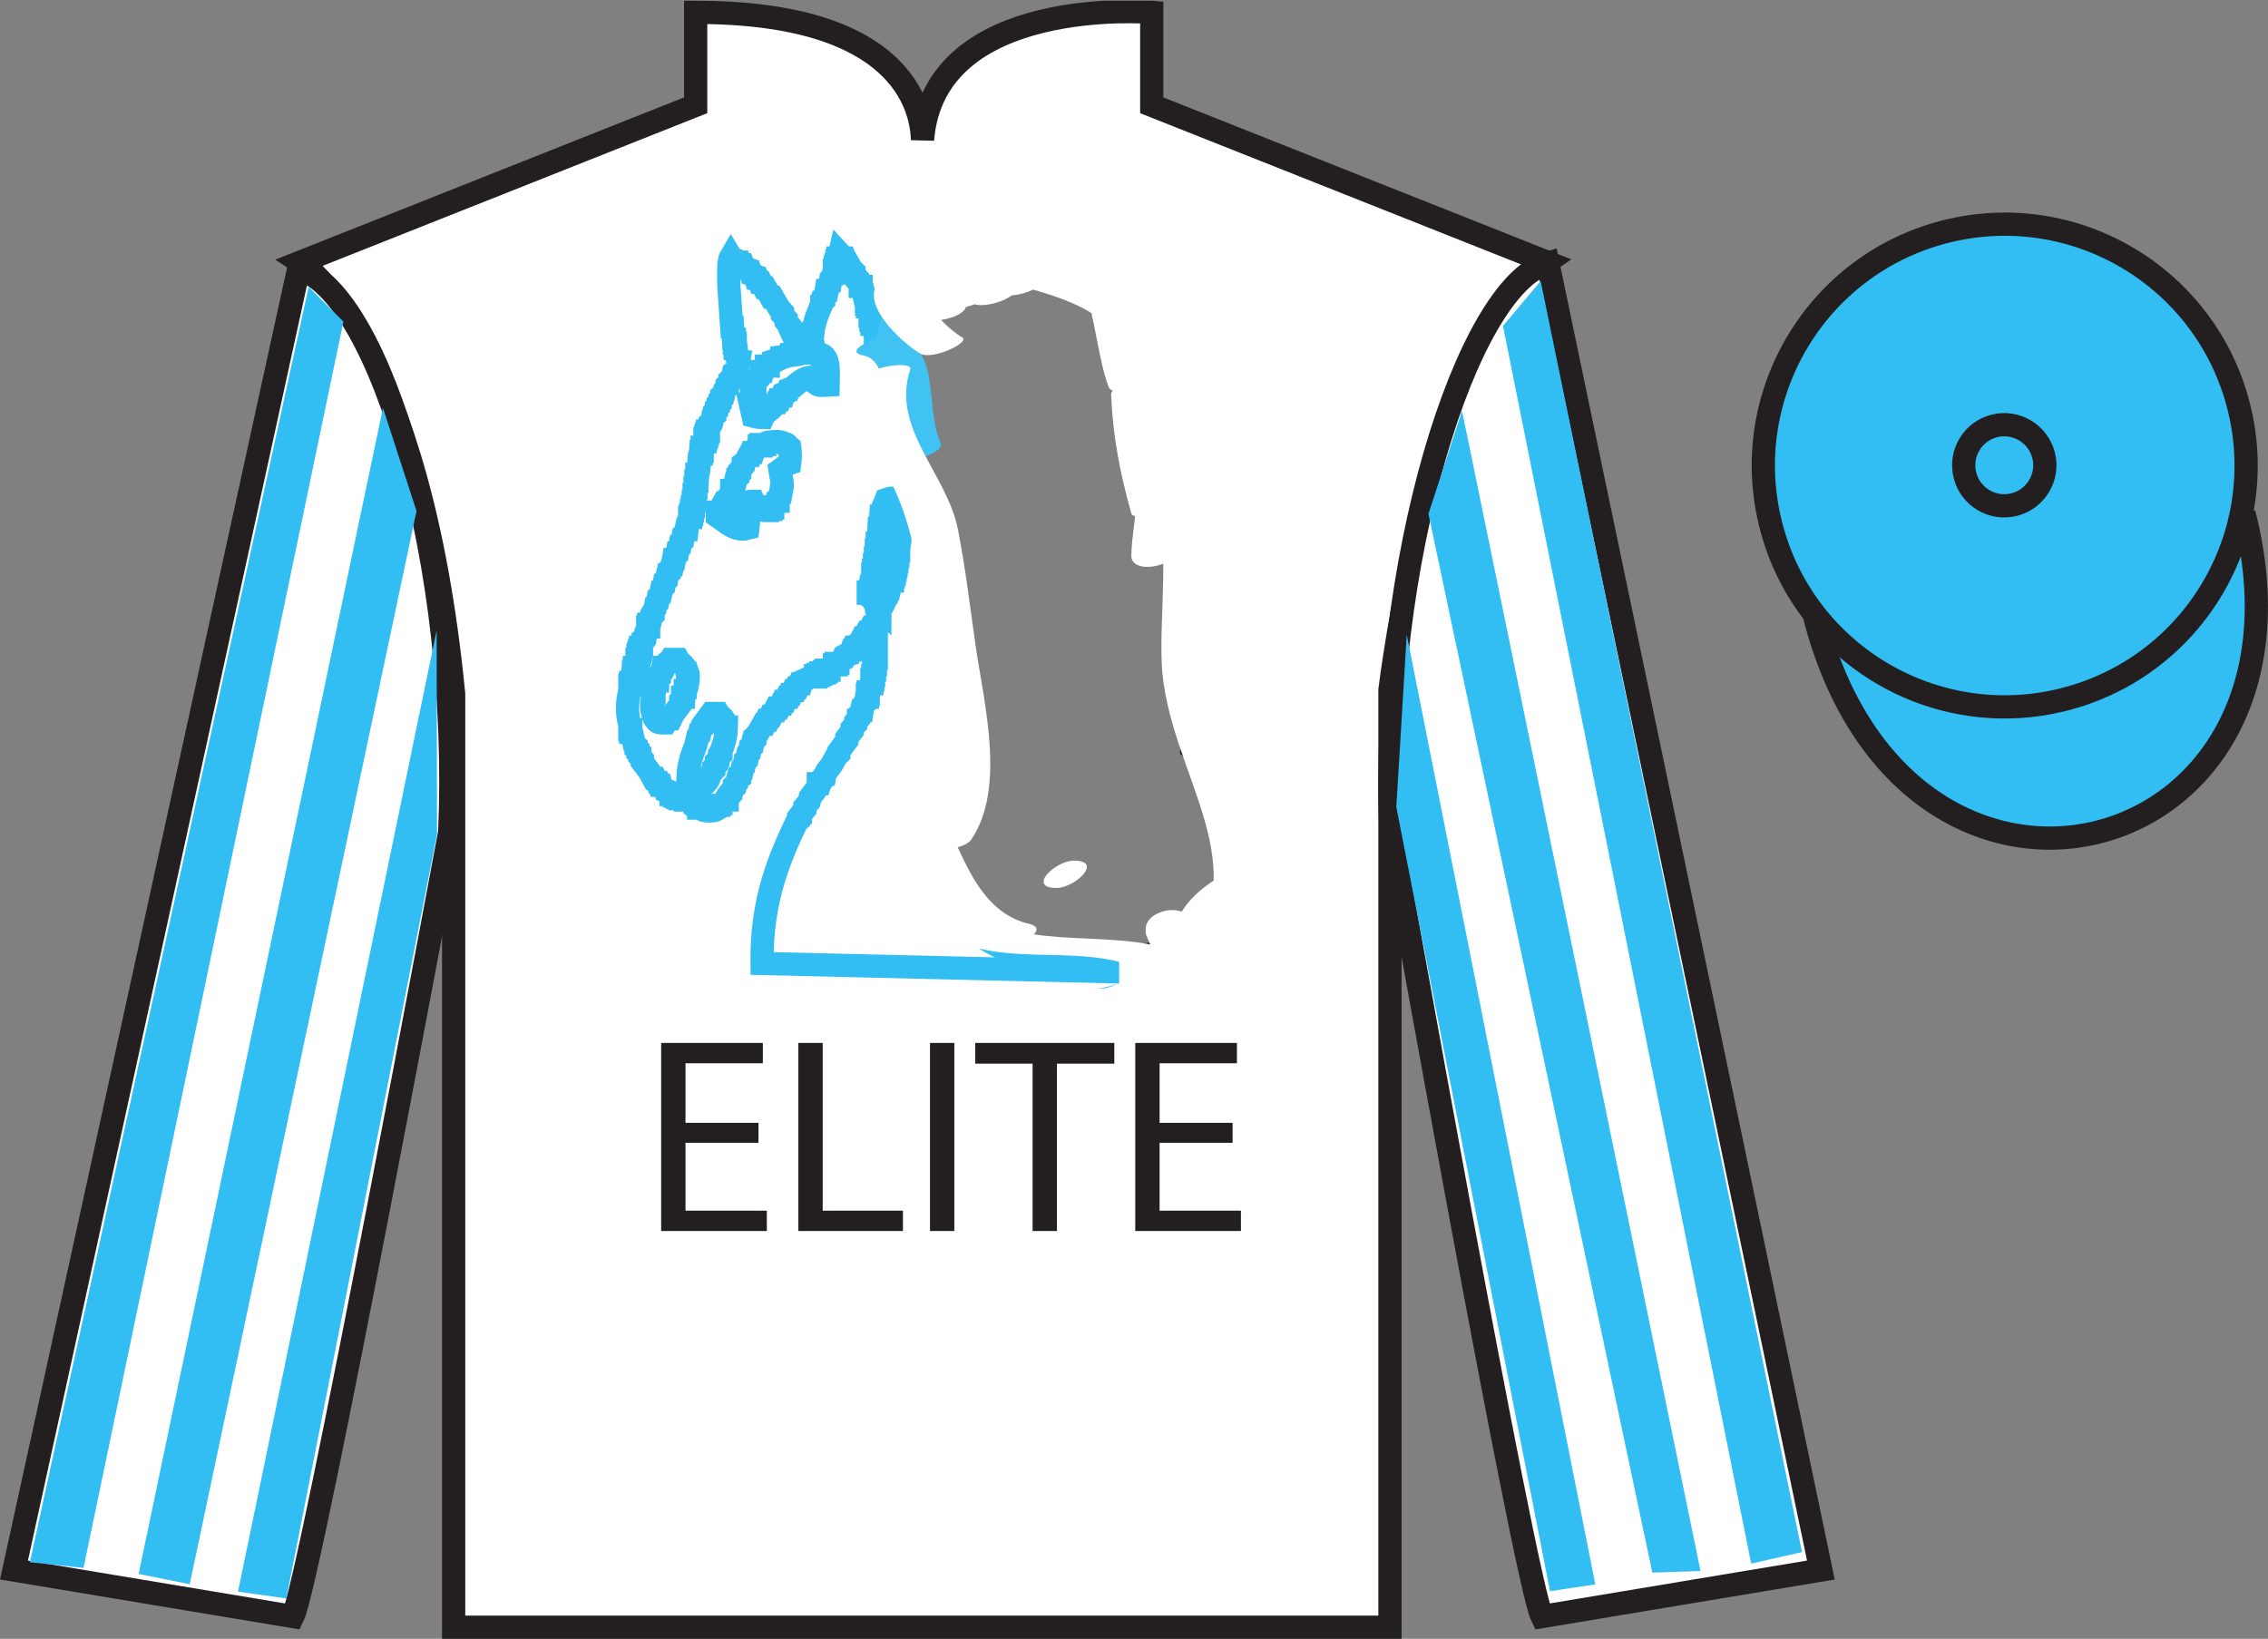
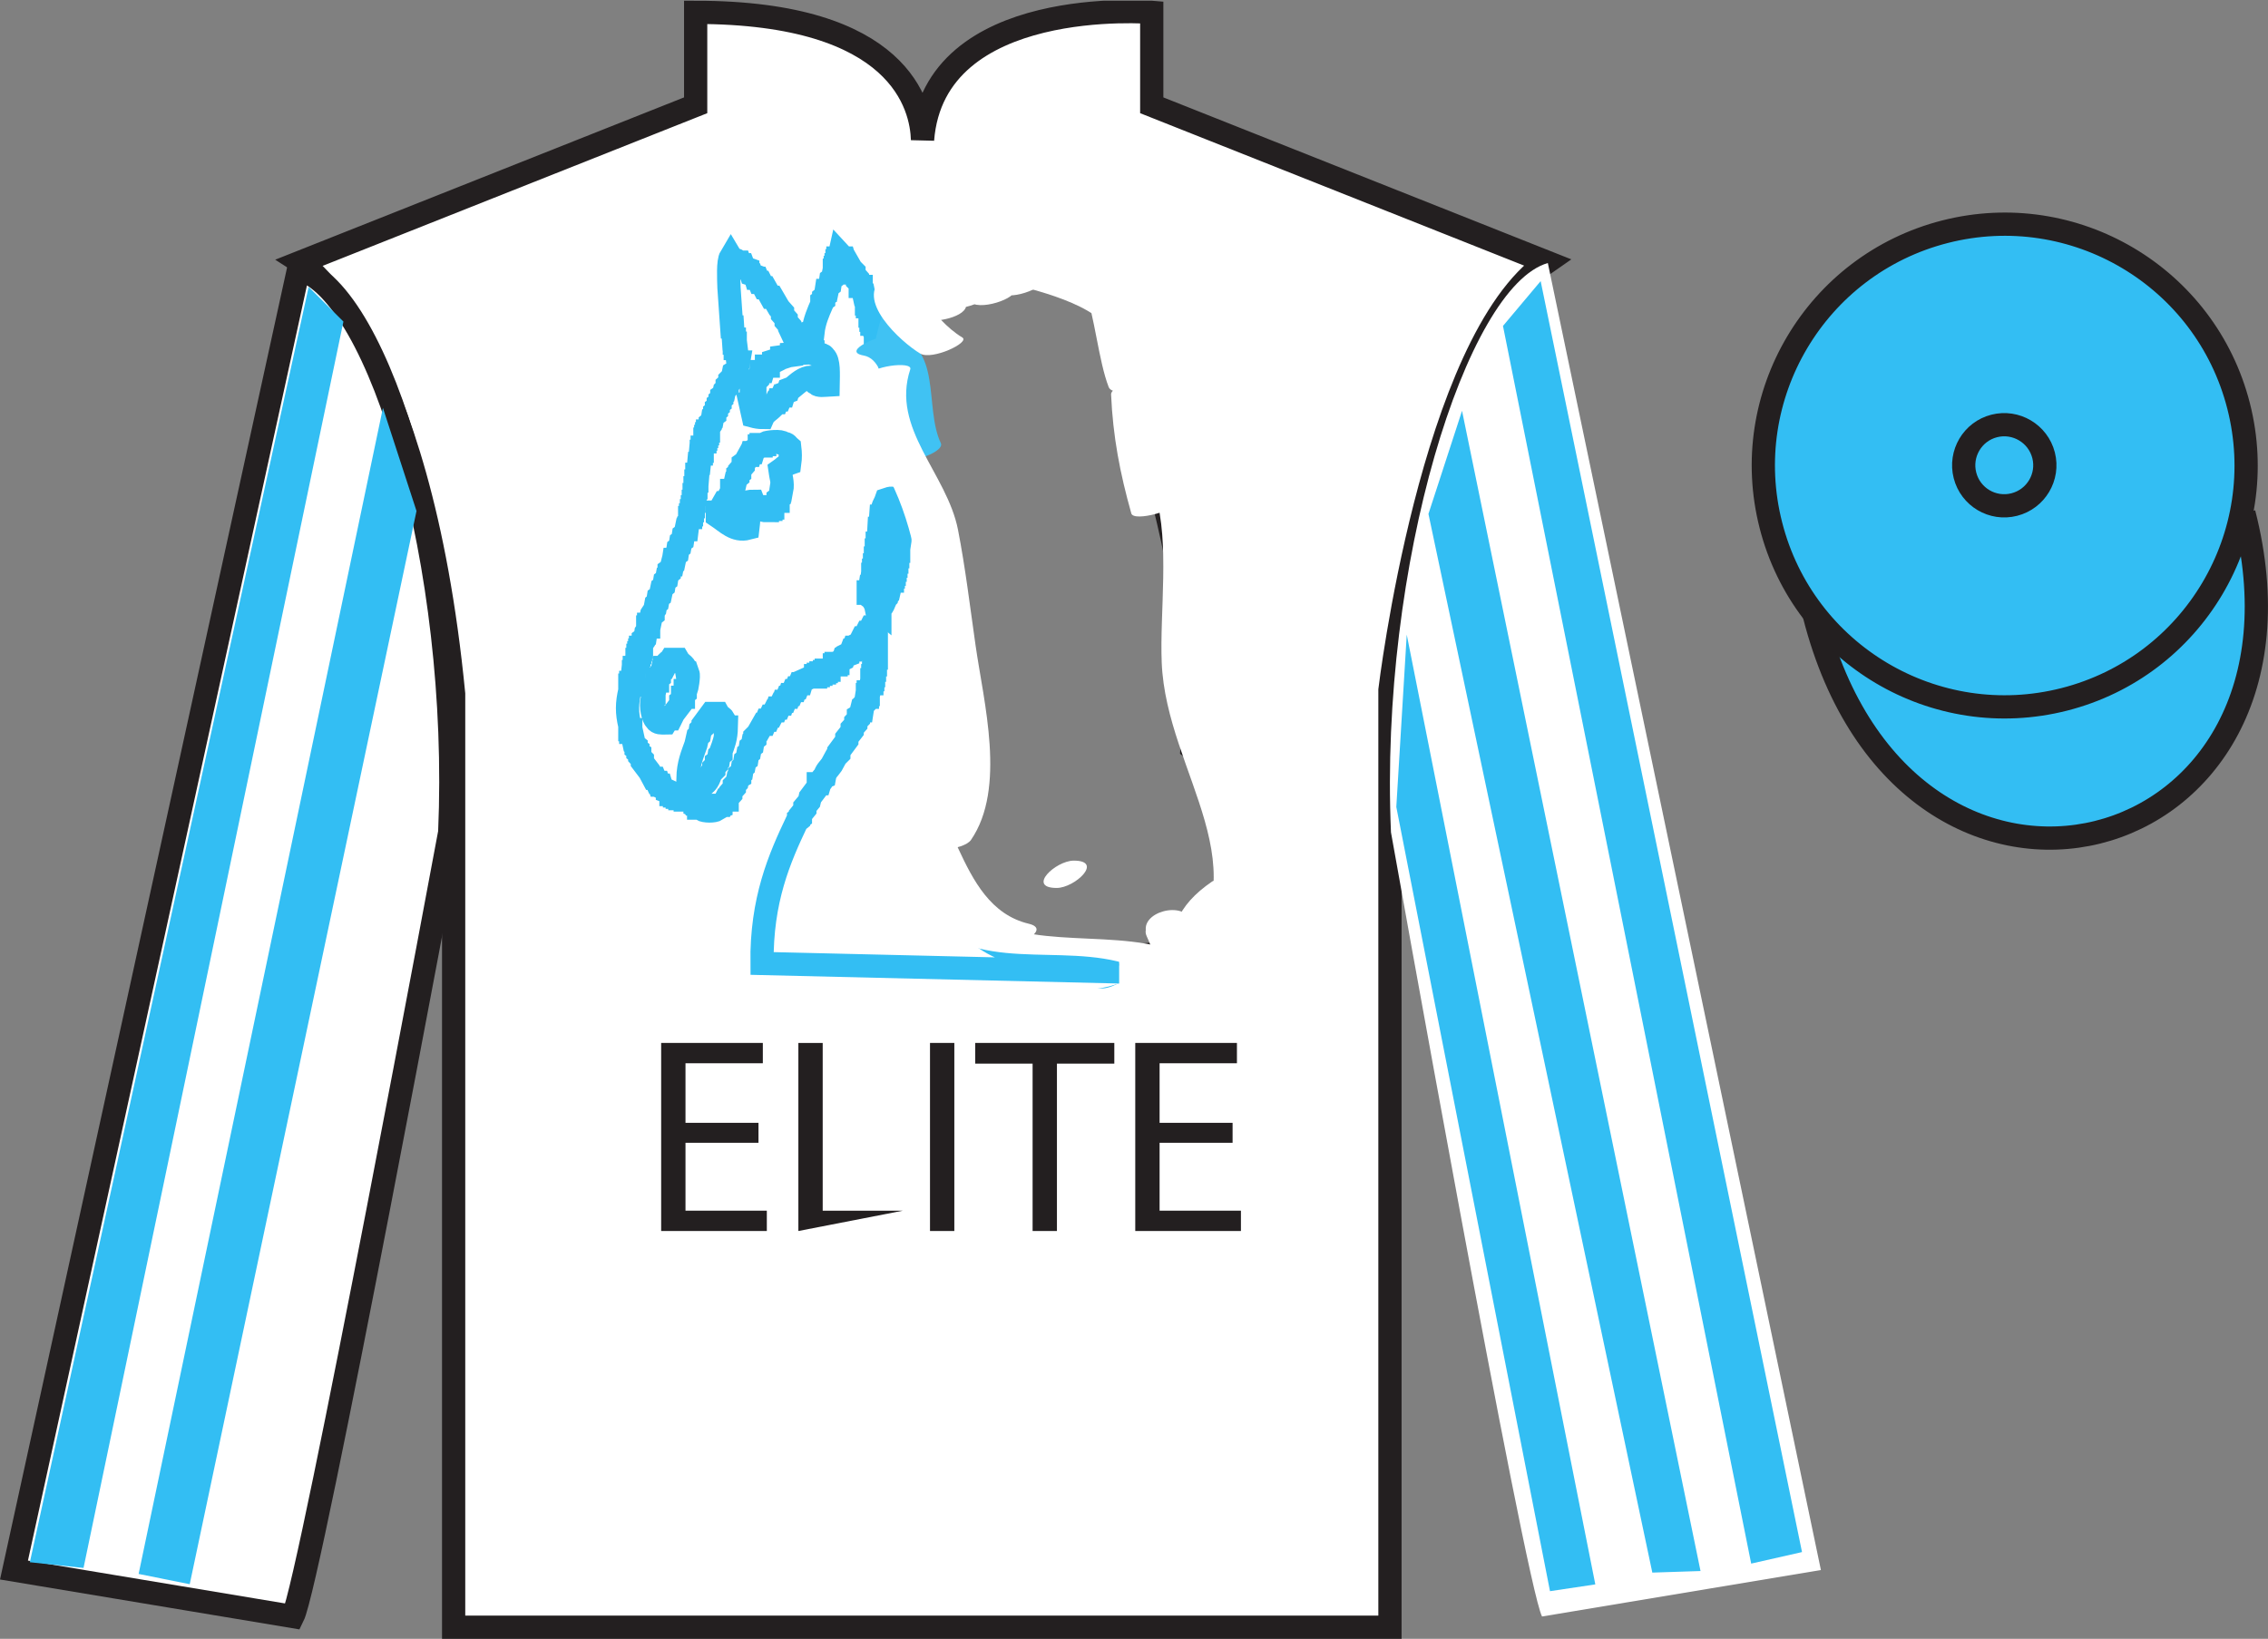
<svg xmlns="http://www.w3.org/2000/svg" xmlns:xlink="http://www.w3.org/1999/xlink" width="97.59pt" height="70.53pt" viewBox="0 0 97.59 70.53" version="1.1">
  <rect x="0" y="0" width="97.59" height="70.53" fill="#808080" stroke="none" />
  <defs>
    <g>
      <symbol overflow="visible" id="glyph0-0">
        <path style="stroke:none;" d="M 0 0 L 6 0 L 6 -8.406 L 0 -8.406 L 0 0 Z M 3 -4.734 L 0.953 -7.797 L 5.047 -7.797 L 3 -4.734 Z M 3.359 -4.203 L 5.406 -7.266 L 5.406 -1.141 L 3.359 -4.203 Z M 0.953 -0.594 L 3 -3.656 L 5.047 -0.594 L 0.953 -0.594 Z M 0.594 -7.266 L 2.641 -4.203 L 0.594 -1.141 L 0.594 -7.266 Z M 0.594 -7.266 " />
      </symbol>
      <symbol overflow="visible" id="glyph0-1">
        <path style="stroke:none;" d="M 5.094 -4.656 L 1.953 -4.656 L 1.953 -7.219 L 5.281 -7.219 L 5.281 -8.094 L 0.906 -8.094 L 0.906 0 L 5.453 0 L 5.453 -0.875 L 1.953 -0.875 L 1.953 -3.797 L 5.094 -3.797 L 5.094 -4.656 Z M 5.094 -4.656 " />
      </symbol>
      <symbol overflow="visible" id="glyph0-2">
-         <path style="stroke:none;" d="M 0.906 0 L 5.406 0 L 5.406 -0.875 L 1.953 -0.875 L 1.953 -8.094 L 0.906 -8.094 L 0.906 0 Z M 0.906 0 " />
+         <path style="stroke:none;" d="M 0.906 0 L 5.406 -0.875 L 1.953 -0.875 L 1.953 -8.094 L 0.906 -8.094 L 0.906 0 Z M 0.906 0 " />
      </symbol>
      <symbol overflow="visible" id="glyph0-3">
        <path style="stroke:none;" d="M 0.906 -8.094 L 0.906 0 L 1.953 0 L 1.953 -8.094 L 0.906 -8.094 Z M 0.906 -8.094 " />
      </symbol>
      <symbol overflow="visible" id="glyph0-4">
        <path style="stroke:none;" d="M 2.453 0 L 3.5 0 L 3.5 -7.203 L 5.969 -7.203 L 5.969 -8.094 L -0.016 -8.094 L -0.016 -7.203 L 2.453 -7.203 L 2.453 0 Z M 2.453 0 " />
      </symbol>
    </g>
    <clipPath id="clip1">
      <path d="M 0 70.531 L 97.59 70.531 L 97.59 0.031 L 0 0.031 L 0 70.531 Z M 0 70.531 " />
    </clipPath>
  </defs>
  <g id="surface0">
    <g clip-path="url(#clip1)" clip-rule="nonzero">
      <path style=" stroke:none;fill-rule:nonzero;fill:rgb(100%,100%,100%);fill-opacity:1;" d="M 49.777 41.031 C 49.312 41.102 48.875 41.137 48.441 41.156 L 48.449 41.211 L 47.918 41.211 C 47.512 41.258 47.078 41.262 46.621 41.211 L 45.293 41.211 C 42.301 41.211 40.746 39.273 40.516 37.105 C 40.246 35.863 40.395 34.5 40.973 33.359 C 42.281 30.785 41.109 26.699 40.402 24.094 C 39.938 22.379 39.258 20.789 38.617 19.137 C 38.426 18.395 38.391 17.645 38.508 16.891 C 38.754 15.238 38.754 15.117 38.512 16.523 C 36.387 10.418 46.051 7.816 48.152 13.867 C 48.59 15.121 48.629 16.051 48.449 17.371 C 48.449 17.363 49.613 19.84 49.691 20.133 C 50.246 22.176 50.711 24.188 51.008 26.285 C 51.297 28.316 51.434 30.285 51.293 32.211 C 54.25 34.566 54.305 40.355 49.777 41.031 Z M 49.559 4.531 L 49.559 0.531 C 49.559 0.531 40.18 -0.258 39.695 6.02 C 39.656 4.57 38.758 0.531 29.934 0.531 L 29.934 4.531 L 12.934 11.281 C 12.934 11.281 18.02 14.531 19.52 29.863 C 19.52 29.863 19.52 44.863 19.52 70.031 L 59.809 70.031 L 59.809 29.695 C 59.809 29.695 61.602 14.695 66.559 11.281 L 49.559 4.531 " />
      <path style="fill:none;stroke-width:10;stroke-linecap:butt;stroke-linejoin:miter;stroke:rgb(13.73%,12.16%,12.549%);stroke-opacity:1;stroke-miterlimit:4;" d="M 497.773 294.988 C 493.125 294.284 488.75 293.933 484.414 293.738 L 484.492 293.191 L 479.18 293.191 C 475.117 292.722 470.781 292.683 466.211 293.191 L 452.93 293.191 C 423.008 293.191 407.461 312.566 405.156 334.245 C 402.461 346.667 403.945 360.3 409.727 371.706 C 422.812 397.448 411.094 438.308 404.023 464.363 C 399.375 481.511 392.578 497.409 386.172 513.933 C 384.258 521.355 383.906 528.855 385.078 536.394 C 387.539 552.917 387.539 554.128 385.117 540.066 C 363.867 601.12 460.508 627.136 481.523 566.628 C 485.898 554.089 486.289 544.792 484.492 531.589 C 484.492 531.667 496.133 506.902 496.914 503.972 C 502.461 483.542 507.109 463.425 510.078 442.448 C 512.969 422.136 514.336 402.448 512.93 383.191 C 542.5 359.636 543.047 301.745 497.773 294.988 Z M 495.586 659.987 L 495.586 699.987 C 495.586 699.987 401.797 707.878 396.953 645.105 C 396.562 659.597 387.578 699.987 299.336 699.987 L 299.336 659.987 L 129.336 592.487 C 129.336 592.487 180.195 559.987 195.195 406.667 C 195.195 406.667 195.195 256.667 195.195 4.987 L 598.086 4.987 L 598.086 408.347 C 598.086 408.347 616.016 558.347 665.586 592.487 L 495.586 659.987 Z M 495.586 659.987 " transform="matrix(0.1,0,0,-0.1,0,70.53)" />
      <path style=" stroke:none;fill-rule:nonzero;fill:rgb(100%,100%,100%);fill-opacity:1;" d="M 12.602 69.57 C 13.352 68.07 19.352 35.82 19.352 35.82 C 19.852 24.32 16.352 12.57 12.852 11.57 L 0.602 67.57 L 12.602 69.57 " />
      <path style="fill:none;stroke-width:10;stroke-linecap:butt;stroke-linejoin:miter;stroke:rgb(13.73%,12.16%,12.549%);stroke-opacity:1;stroke-miterlimit:4;" d="M 126.016 9.597 C 133.516 24.597 193.516 347.097 193.516 347.097 C 198.516 462.097 163.516 579.597 128.516 589.597 L 6.016 29.597 L 126.016 9.597 Z M 126.016 9.597 " transform="matrix(0.1,0,0,-0.1,0,70.53)" />
      <path style=" stroke:none;fill-rule:nonzero;fill:rgb(100%,100%,100%);fill-opacity:1;" d="M 78.352 67.57 L 66.602 11.32 C 63.102 12.32 59.352 24.32 59.852 35.82 C 59.852 35.82 65.602 68.07 66.352 69.57 L 78.352 67.57 " />
-       <path style="fill:none;stroke-width:10;stroke-linecap:butt;stroke-linejoin:miter;stroke:rgb(13.73%,12.16%,12.549%);stroke-opacity:1;stroke-miterlimit:4;" d="M 783.516 29.597 L 666.016 592.097 C 631.016 582.097 593.516 462.097 598.516 347.097 C 598.516 347.097 656.016 24.597 663.516 9.597 L 783.516 29.597 Z M 783.516 29.597 " transform="matrix(0.1,0,0,-0.1,0,70.53)" />
      <path style="fill-rule:nonzero;fill:rgb(20.002%,74.273%,94.984%);fill-opacity:1;stroke-width:10;stroke-linecap:butt;stroke-linejoin:miter;stroke:rgb(13.73%,12.16%,12.549%);stroke-opacity:1;stroke-miterlimit:4;" d="M 780.703 440.495 C 820.391 284.87 1004.336 332.448 965.547 484.441 " transform="matrix(0.1,0,0,-0.1,0,70.53)" />
      <path style=" stroke:none;fill-rule:nonzero;fill:rgb(97.855%,69.792%,23.972%);fill-opacity:1;" d="M 86.691 21.727 C 87.625 21.488 88.191 20.539 87.953 19.605 C 87.715 18.668 86.762 18.105 85.828 18.344 C 84.895 18.582 84.332 19.531 84.57 20.469 C 84.809 21.402 85.758 21.965 86.691 21.727 " />
      <path style="fill:none;stroke-width:10;stroke-linecap:butt;stroke-linejoin:miter;stroke:rgb(13.73%,12.16%,12.549%);stroke-opacity:1;stroke-miterlimit:4;" d="M 866.914 488.034 C 876.25 490.417 881.914 499.909 879.531 509.245 C 877.148 518.62 867.617 524.245 858.281 521.862 C 848.945 519.48 843.32 509.988 845.703 500.613 C 848.086 491.277 857.578 485.652 866.914 488.034 Z M 866.914 488.034 " transform="matrix(0.1,0,0,-0.1,0,70.53)" />
      <path style=" stroke:none;fill-rule:nonzero;fill:rgb(20.002%,74.273%,94.984%);fill-opacity:1;" d="M 88.828 30.098 C 94.387 28.68 97.742 23.023 96.324 17.469 C 94.906 11.91 89.25 8.555 83.691 9.973 C 78.137 11.391 74.781 17.047 76.199 22.602 C 77.613 28.16 83.27 31.516 88.828 30.098 " />
      <path style="fill:none;stroke-width:10;stroke-linecap:butt;stroke-linejoin:miter;stroke:rgb(13.73%,12.16%,12.549%);stroke-opacity:1;stroke-miterlimit:4;" d="M 888.281 404.323 C 943.867 418.503 977.422 475.066 963.242 530.612 C 949.062 586.198 892.5 619.753 836.914 605.573 C 781.367 591.394 747.812 534.831 761.992 479.284 C 776.133 423.698 832.695 390.144 888.281 404.323 Z M 888.281 404.323 " transform="matrix(0.1,0,0,-0.1,0,70.53)" />
      <path style=" stroke:none;fill-rule:nonzero;fill:rgb(20.002%,74.273%,94.984%);fill-opacity:1;" d="M 86.672 21.715 C 87.605 21.477 88.172 20.527 87.934 19.594 C 87.695 18.66 86.742 18.094 85.809 18.332 C 84.875 18.57 84.312 19.523 84.551 20.457 C 84.789 21.391 85.738 21.953 86.672 21.715 " />
      <path style="fill:none;stroke-width:10;stroke-linecap:butt;stroke-linejoin:miter;stroke:rgb(13.73%,12.16%,12.549%);stroke-opacity:1;stroke-miterlimit:4;" d="M 866.719 488.152 C 876.055 490.534 881.719 500.027 879.336 509.363 C 876.953 518.698 867.422 524.362 858.086 521.98 C 848.75 519.597 843.125 510.066 845.508 500.73 C 847.891 491.394 857.383 485.769 866.719 488.152 Z M 866.719 488.152 " transform="matrix(0.1,0,0,-0.1,0,70.53)" />
      <g style="fill:rgb(13.73%,12.16%,12.549%);fill-opacity:1;">
        <use xlink:href="#glyph0-1" x="27.543" y="52.979" />
        <use xlink:href="#glyph0-2" x="33.447" y="52.979" />
        <use xlink:href="#glyph0-3" x="39.111" y="52.979" />
        <use xlink:href="#glyph0-4" x="41.979" y="52.979" />
        <use xlink:href="#glyph0-1" x="47.943" y="52.979" />
      </g>
      <path style=" stroke:none;fill-rule:nonzero;fill:rgb(20.002%,74.273%,94.984%);fill-opacity:1;" d="M 47.422 42.539 C 48.156 42.539 49.477 41.422 48.168 41.422 C 47.434 41.422 46.117 42.539 47.422 42.539 L 47.422 42.539 " />
      <path style=" stroke:none;fill-rule:nonzero;fill:rgb(100%,100%,100%);fill-opacity:1;" d="M 47.883 41.18 C 47.199 41.414 46.527 41.418 45.871 41.195 C 45.559 41.586 45.242 41.973 44.93 42.363 C 45.184 42.398 45.438 42.434 45.691 42.473 C 45.852 42.074 46.012 41.68 46.172 41.281 C 43.883 41.598 37.82 43.41 36.43 40.809 C 35.773 39.578 38.531 36.883 38.855 35.562 C 39.051 34.77 37.094 35.051 36.918 35.773 C 36.449 37.668 32.824 40.441 35.238 42.316 C 37.914 44.395 42.93 42.879 45.938 42.465 C 46.656 42.363 47.629 41.449 46.414 41.273 C 46.16 41.238 45.906 41.203 45.652 41.164 C 45.047 41.078 43.629 42.082 44.711 42.328 C 46.129 42.652 47.355 42.77 48.676 42.086 C 49.855 41.477 48.777 40.719 47.883 41.18 L 47.883 41.18 " />
      <path style=" stroke:none;fill-rule:nonzero;fill:rgb(100%,100%,100%);fill-opacity:1;" d="M 39.652 37.719 C 38.898 38.121 37.469 39.164 38 40.215 C 38.625 41.457 40.762 40.586 41.582 40.102 C 41.812 39.969 42.195 39.594 41.77 39.418 C 41.355 39.25 40.773 39.402 40.406 39.617 C 40.328 39.664 40.156 39.773 40.094 39.797 C 39.855 39.875 40.031 39.801 40.098 39.809 C 40.008 39.797 39.898 39.652 39.855 39.508 C 39.699 38.922 40.406 38.43 40.828 38.203 C 41.066 38.074 41.434 37.691 41.016 37.52 C 40.594 37.344 40.035 37.512 39.652 37.719 L 39.652 37.719 " />
      <path style=" stroke:none;fill-rule:nonzero;fill:rgb(100%,100%,100%);fill-opacity:1;" d="M 45.895 40.879 C 43.312 41.113 40.781 40.73 38.266 40.168 C 38.109 40.488 37.949 40.812 37.793 41.133 C 38.977 40.801 40.238 40.949 41.453 40.859 C 41.91 40.824 43.16 40.117 42.184 39.84 C 41.664 39.695 41.18 39.539 40.66 39.406 C 40.336 39.75 40.008 40.094 39.684 40.438 C 40.117 40.438 40.555 40.438 40.988 40.438 C 41.246 40.09 41.5 39.738 41.754 39.387 C 41.098 39.395 40.445 39.391 39.793 39.387 C 39.621 39.73 39.445 40.078 39.273 40.422 C 39.812 40.379 40.32 40.285 40.84 40.152 C 41.219 40.059 42.223 39.332 41.316 39.188 C 41.082 39.133 40.852 39.078 40.617 39.023 C 40.094 38.84 38.27 39.602 39.074 39.934 C 39.613 40.152 40.156 40.316 40.715 40.473 C 41.297 40.637 42.984 39.762 41.906 39.457 C 41.461 39.355 41.031 39.211 40.617 39.023 C 40.105 39.324 39.59 39.629 39.074 39.934 C 39.469 40.066 39.711 40.137 40.121 40.203 C 40.281 39.879 40.438 39.559 40.594 39.238 C 40.254 39.336 39.906 39.391 39.551 39.402 C 38.902 39.457 37.824 40.434 39.031 40.438 C 39.684 40.441 40.336 40.445 40.988 40.438 C 41.676 40.43 43.062 39.387 41.754 39.387 C 41.316 39.387 40.883 39.387 40.445 39.387 C 39.996 39.387 38.375 40.141 39.469 40.418 C 39.977 40.551 40.488 40.711 40.992 40.855 C 41.238 40.516 41.484 40.176 41.727 39.836 C 40.297 39.941 38.941 39.824 37.547 40.215 C 37.148 40.328 36.184 40.98 37.074 41.18 C 39.902 41.816 42.723 42.16 45.617 41.898 C 46.543 41.816 47.234 40.754 45.895 40.879 L 45.895 40.879 " />
      <path style=" stroke:none;fill-rule:nonzero;fill:rgb(100%,100%,100%);fill-opacity:1;" d="M 42.348 39.922 C 41.504 39.906 40.66 39.91 39.816 39.934 C 39.129 39.957 38.184 40.992 39.188 41.348 C 40.457 41.801 41.766 41.926 43.105 41.918 C 44.234 41.914 44.57 40.434 43.262 40.441 C 42.246 40.445 41.25 40.344 40.289 40 C 40.082 40.473 39.871 40.941 39.66 41.414 C 40.504 41.387 41.348 41.383 42.195 41.402 C 42.629 41.41 43.203 41.062 43.254 40.598 C 43.305 40.078 42.746 39.934 42.348 39.922 L 42.348 39.922 " />
      <path style=" stroke:none;fill-rule:nonzero;fill:rgb(100%,100%,100%);fill-opacity:1;" d="M 37.414 36.914 C 37.055 37.43 36.887 38.129 37.25 38.691 C 37.656 39.32 38.508 39.414 39.191 39.32 C 39.578 39.262 40.188 39.07 40.273 38.613 C 40.355 38.164 39.723 38.066 39.414 38.109 C 38.793 38.199 39.031 37.32 39.23 37.027 C 39.504 36.637 39 36.383 38.68 36.363 C 38.215 36.332 37.688 36.52 37.414 36.914 L 37.414 36.914 " />
      <path style=" stroke:none;fill-rule:nonzero;fill:rgb(100%,100%,100%);fill-opacity:1;" d="M 36.594 38.938 C 36.473 40.809 38.711 40.859 39.754 39.762 C 40.031 39.469 39.988 39.141 39.562 39.047 C 39.133 38.949 38.508 39.082 38.199 39.41 C 37.93 39.652 38.117 39.645 38.75 39.387 C 38.75 39.387 38.617 39.234 38.652 39.27 C 38.531 39.129 38.516 38.883 38.527 38.707 C 38.582 37.887 36.637 38.266 36.594 38.938 L 36.594 38.938 " />
      <path style=" stroke:none;fill-rule:nonzero;fill:rgb(100%,100%,100%);fill-opacity:1;" d="M 36.344 38.617 C 35.836 39.395 35.734 40.207 36.688 40.633 C 37.531 41.008 38.664 40.898 39.523 40.656 C 39.758 40.59 40.477 40.352 40.379 39.98 C 40.277 39.613 39.531 39.758 39.301 39.82 C 39.129 39.871 39.102 39.875 38.836 39.875 C 38.68 39.879 38.441 39.84 38.242 39.766 C 37.691 39.551 37.871 38.98 38.125 38.594 C 38.363 38.227 37.922 38.109 37.625 38.117 C 37.23 38.121 36.582 38.258 36.344 38.617 L 36.344 38.617 " />
      <path style=" stroke:none;fill-rule:nonzero;fill:rgb(100%,100%,100%);fill-opacity:1;" d="M 36.332 39.449 C 36.184 39.777 36.023 40.129 36.172 40.484 C 36.336 40.879 36.809 41.023 37.191 41.102 C 37.648 41.191 38.207 41.051 38.555 40.734 C 38.855 40.461 38.773 40.113 38.367 40.031 C 38.051 39.969 37.992 39.812 38.137 39.504 C 38.531 38.637 36.602 38.863 36.332 39.449 L 36.332 39.449 " />
      <path style=" stroke:none;fill-rule:nonzero;fill:rgb(100%,100%,100%);fill-opacity:1;" d="M 39.031 24.938 C 38.055 25.434 37.242 26.527 38.113 27.516 C 39.055 28.574 40.859 27.914 41.641 27.027 C 41.957 26.668 41.375 26.48 41.121 26.477 C 40.652 26.469 40.16 26.645 39.848 27 C 39.719 27.145 39.621 27.098 39.949 26.996 C 40.051 26.961 40.148 26.949 40.246 26.969 C 40.16 26.953 40.141 26.949 40.184 26.957 C 40.027 26.898 39.871 26.762 39.789 26.613 C 39.508 26.117 39.773 25.719 40.227 25.488 C 40.496 25.352 40.805 24.938 40.398 24.75 C 39.965 24.551 39.426 24.738 39.031 24.938 L 39.031 24.938 " />
      <path style=" stroke:none;fill-rule:nonzero;fill:rgb(100%,100%,100%);fill-opacity:1;" d="M 39.73 26.035 C 39.621 26.145 39.516 26.254 39.406 26.359 C 39.09 26.676 39.68 26.727 39.871 26.711 C 40.293 26.684 40.848 26.555 41.16 26.242 C 41.27 26.133 41.379 26.023 41.488 25.914 C 41.805 25.598 41.211 25.551 41.023 25.562 C 40.598 25.594 40.043 25.723 39.73 26.035 L 39.73 26.035 " />
      <path style=" stroke:none;fill-rule:nonzero;fill:rgb(100%,100%,100%);fill-opacity:1;" d="M 33.77 22.637 C 33.625 24.172 35.547 23.629 36.395 23.234 C 36.613 23.133 37.02 22.762 36.602 22.617 C 36.164 22.465 35.637 22.652 35.242 22.836 C 35.367 22.777 35.82 22.781 35.758 22.73 C 35.668 22.66 35.68 22.438 35.688 22.344 C 35.75 21.707 33.82 22.102 33.77 22.637 L 33.77 22.637 " />
      <path style=" stroke:none;fill-rule:nonzero;fill:rgb(100%,100%,100%);fill-opacity:1;" d="M 33.047 21.52 C 32.109 23.012 32.578 25.031 34.023 26.043 C 35.344 26.965 36.555 25.59 36.688 24.371 C 36.777 23.523 35.473 23.75 35.074 24.027 C 34.34 24.535 33.98 25.023 33.699 25.875 C 33.512 26.445 34.023 26.688 34.531 26.664 C 35.695 26.605 36.383 26.223 37.168 25.375 C 36.594 25.25 36.016 25.129 35.441 25.004 C 33.996 27.715 38.293 28.258 38.863 25.68 C 38.926 25.406 38.672 25.199 38.449 25.121 C 36.477 24.402 34.547 25.566 34.676 27.758 C 34.812 29.988 37.102 29.012 37.828 27.711 C 37.273 27.859 36.715 28.008 36.16 28.156 C 36.379 28.266 36.594 28.375 36.812 28.484 C 37.004 28.086 37.195 27.688 37.387 27.293 C 36.195 27.645 35.336 28.453 34.375 28.957 C 32.977 29.688 32.27 31.039 31.312 32.238 C 31.848 32.418 32.383 32.598 32.922 32.781 C 33.453 32.012 33.953 31.285 34.344 30.43 C 34.797 29.434 32.852 29.48 32.504 30.23 C 31.996 31.312 31.355 32.234 30.547 33.109 C 31.113 33.059 31.676 33.008 32.238 32.957 C 30.637 31.34 34.027 28.387 35.098 27.227 C 34.504 27.16 33.91 27.098 33.316 27.035 C 33.25 28.074 32.859 28.707 32.395 29.574 C 31.902 30.492 33.719 30.508 34.117 29.949 C 35.496 28.016 35.453 26.984 33.98 25.117 C 33.574 24.602 32.406 24.844 32.176 25.438 C 31.738 26.551 31.336 27.672 30.977 28.812 C 31.609 28.82 32.242 28.828 32.875 28.836 C 33 27.449 32.992 25.898 33.691 24.66 C 33.09 24.766 32.484 24.875 31.883 24.98 C 32.633 26.121 31.695 27.359 32.32 28.465 C 32.75 29.227 33.551 29.875 34.379 30.172 C 35.652 30.625 37.473 30.613 37.961 29.059 C 38.699 26.688 37.203 20.992 33.902 21.738 C 32.695 22.012 33.055 23.293 34.25 23.023 C 35.348 22.777 36.168 27.535 36.18 28.211 C 36.203 29.938 34.043 27.965 34.094 26.797 C 34.145 25.691 34.277 25.09 33.656 24.141 C 33.258 23.527 32.129 23.957 31.848 24.457 C 31.082 25.82 31.059 27.469 30.922 28.992 C 30.836 29.922 32.605 29.699 32.82 29.016 C 33.176 27.875 33.582 26.754 34.016 25.641 C 33.414 25.746 32.812 25.852 32.211 25.961 C 33.168 27.18 33.512 28.004 32.508 29.406 C 33.086 29.531 33.66 29.652 34.234 29.777 C 34.762 28.801 35.199 27.984 35.27 26.875 C 35.332 25.941 33.871 26.27 33.488 26.684 C 32.094 28.191 28.309 31.621 30.469 33.801 C 30.922 34.262 31.746 34.098 32.156 33.652 C 33.062 32.668 33.781 31.641 34.344 30.43 C 33.73 30.363 33.117 30.297 32.504 30.23 C 32.176 30.949 31.762 31.59 31.312 32.238 C 30.605 33.254 32.395 33.441 32.922 32.781 C 34.176 31.207 35.656 29.191 37.734 28.578 C 38.105 28.469 39.023 27.746 38.309 27.387 C 38.09 27.277 37.871 27.168 37.656 27.059 C 37.098 26.781 36.309 26.934 35.984 27.508 C 35.496 28.379 36.664 28.148 36.617 27.348 C 36.59 26.922 36.633 26.141 37.328 26.395 C 37.188 26.207 37.047 26.023 36.91 25.836 C 37.035 25.625 37.16 25.414 37.285 25.203 C 37.801 24.23 35.973 24.383 35.559 24.832 C 35.277 24.984 34.992 25.137 34.711 25.285 C 34.988 25.551 35.266 25.812 35.543 26.074 C 35.809 25.676 36.078 25.273 36.344 24.875 C 35.809 24.758 35.27 24.645 34.73 24.527 C 34.883 24.578 35.031 24.625 35.184 24.672 C 34.965 24.422 34.797 24.137 34.68 23.824 C 34.359 23.09 34.48 22.375 34.887 21.719 C 35.449 20.824 33.48 20.824 33.047 21.52 L 33.047 21.52 " />
      <path style=" stroke:none;fill-rule:nonzero;fill:rgb(100%,100%,100%);fill-opacity:1;" d="M 39.375 19.453 C 38.484 18.855 37.82 18.129 37.438 17.113 C 37.242 16.598 35.383 17.105 35.508 17.633 C 35.59 17.996 35.629 18.312 35.516 18.676 C 35.391 19.078 35.133 18.82 35.73 18.836 C 35.559 18.828 35.402 18.77 35.242 18.711 C 34.449 18.418 34.066 17.559 33.953 16.789 C 33.309 16.961 32.664 17.133 32.023 17.305 C 33.027 19.152 34.02 21.078 35.895 22.184 C 36.406 22.484 38.059 21.699 37.703 21.492 C 35.883 20.418 34.93 18.586 33.953 16.789 C 33.691 16.305 31.941 16.746 32.023 17.305 C 32.246 18.848 33.488 19.812 35.035 19.711 C 36.531 19.613 37.812 18.723 37.438 17.113 C 36.793 17.285 36.148 17.461 35.508 17.633 C 35.914 18.707 36.617 19.508 37.566 20.145 C 38.055 20.477 39.742 19.699 39.375 19.453 L 39.375 19.453 " />
      <path style=" stroke:none;fill-rule:nonzero;fill:rgb(100%,100%,100%);fill-opacity:1;" d="M 47.617 41.348 L 47.617 41.227 C 47.297 41.25 46.969 41.25 46.621 41.211 L 45.293 41.211 C 42.301 41.211 40.746 39.273 40.516 37.105 C 40.246 35.863 40.395 34.5 40.973 33.359 C 42.281 30.785 41.109 26.699 40.402 24.094 C 39.938 22.379 39.258 20.789 38.617 19.137 C 38.426 18.395 38.391 17.645 38.508 16.891 C 38.754 15.238 38.754 15.117 38.512 16.523 C 38.246 15.766 38.164 15.062 38.227 14.422 L 37.668 14.422 L 37.668 14.363 C 37.547 14.223 37.609 14.172 37.555 13.953 L 37.516 13.953 L 37.516 13.781 L 37.477 13.781 L 37.477 13.605 L 37.438 13.605 L 37.438 13.43 L 37.398 13.43 C 37.387 13.355 37.375 13.277 37.359 13.199 L 37.324 13.199 L 37.324 13.082 L 37.285 13.082 L 37.285 12.906 C 37.258 12.887 37.234 12.867 37.207 12.852 C 37.18 12.734 37.156 12.617 37.133 12.5 C 37.105 12.48 37.078 12.461 37.055 12.441 L 37.055 12.328 L 37.016 12.328 L 37.016 12.211 C 36.977 12.172 36.938 12.133 36.898 12.094 L 36.898 11.977 C 36.848 11.918 36.797 11.859 36.746 11.805 L 36.746 11.688 C 36.707 11.648 36.668 11.609 36.633 11.57 C 36.566 11.453 36.504 11.336 36.438 11.223 L 36.363 11.223 C 36.348 11.184 36.336 11.145 36.324 11.105 L 36.246 11.105 L 36.246 11.047 C 36.207 11.008 36.168 10.969 36.133 10.93 L 36.094 11.105 L 36.055 11.105 L 36.055 11.223 L 36.016 11.223 L 36.016 11.395 L 35.977 11.395 L 35.977 11.512 L 35.941 11.512 L 35.941 11.629 L 35.902 11.629 L 35.902 11.746 L 35.863 11.746 C 35.848 11.82 35.836 11.898 35.824 11.977 C 35.797 11.996 35.773 12.016 35.746 12.035 C 35.734 12.113 35.723 12.191 35.711 12.27 C 35.684 12.289 35.656 12.309 35.633 12.328 C 35.621 12.383 35.605 12.441 35.594 12.5 L 35.555 12.5 C 35.543 12.578 35.531 12.656 35.516 12.734 C 35.492 12.754 35.465 12.773 35.441 12.793 L 35.441 12.906 C 35.414 12.926 35.391 12.945 35.363 12.965 L 35.363 13.082 C 35.215 13.422 35.035 13.82 34.98 14.305 C 34.805 14.305 34.398 14.367 34.289 14.535 L 34.172 14.535 C 34.109 14.402 34.043 14.266 33.98 14.129 L 33.98 14.012 C 33.93 13.953 33.879 13.898 33.828 13.84 L 33.828 13.723 C 33.777 13.664 33.723 13.605 33.672 13.547 L 33.672 13.43 L 33.52 13.258 C 33.43 13.102 33.34 12.945 33.25 12.793 L 33.172 12.793 C 33.098 12.656 33.02 12.52 32.941 12.383 L 32.867 12.383 C 32.828 12.309 32.789 12.23 32.75 12.152 L 32.672 12.152 C 32.648 12.094 32.621 12.035 32.598 11.977 L 32.52 11.977 C 32.508 11.938 32.496 11.898 32.48 11.859 C 32.43 11.84 32.379 11.82 32.328 11.805 C 32.316 11.766 32.301 11.727 32.289 11.688 C 32.25 11.668 32.215 11.648 32.176 11.629 L 32.176 11.57 C 32.121 11.551 32.074 11.531 32.02 11.512 C 32.008 11.473 31.996 11.434 31.98 11.395 L 31.867 11.395 C 31.855 11.355 31.84 11.316 31.828 11.281 L 31.75 11.281 L 31.75 11.223 C 31.621 11.133 31.539 11.203 31.445 11.047 C 31.316 11.262 31.355 11.984 31.367 12.383 C 31.406 12.945 31.445 13.508 31.484 14.07 L 31.523 14.07 C 31.535 14.246 31.547 14.422 31.559 14.594 L 31.598 14.594 L 31.598 14.77 L 31.637 14.77 L 31.637 15 L 31.676 15 C 31.699 15.195 31.727 15.391 31.75 15.582 L 31.789 15.582 C 31.766 15.734 31.699 15.891 31.637 15.992 C 31.609 16.012 31.586 16.031 31.559 16.047 C 31.547 16.105 31.535 16.164 31.523 16.223 C 31.484 16.262 31.445 16.301 31.406 16.34 L 31.406 16.457 C 31.367 16.496 31.328 16.535 31.289 16.57 L 31.289 16.688 C 31.254 16.727 31.215 16.766 31.176 16.805 C 31.164 16.863 31.148 16.922 31.137 16.98 C 31.109 17 31.086 17.02 31.059 17.039 L 31.059 17.152 C 31.035 17.172 31.008 17.191 30.984 17.211 L 30.984 17.328 C 30.957 17.348 30.934 17.367 30.906 17.387 L 30.906 17.504 C 30.883 17.523 30.855 17.543 30.828 17.562 L 30.828 17.676 C 30.805 17.695 30.777 17.715 30.754 17.734 L 30.754 17.852 C 30.727 17.871 30.703 17.891 30.676 17.91 C 30.664 17.988 30.652 18.066 30.637 18.141 C 30.613 18.16 30.586 18.18 30.562 18.199 L 30.562 18.316 L 30.484 18.434 L 30.484 18.551 L 30.445 18.551 L 30.445 18.668 L 30.406 18.668 L 30.406 18.781 L 30.367 18.781 L 30.367 18.898 L 30.332 18.898 L 30.332 19.016 L 30.293 19.016 L 30.254 19.246 L 30.215 19.246 L 30.215 19.422 L 30.176 19.422 L 30.176 19.539 L 30.137 19.539 C 30.125 19.676 30.113 19.809 30.098 19.945 L 30.062 19.945 C 30.047 20.102 30.035 20.258 30.023 20.41 L 29.984 20.41 L 29.984 20.703 L 29.945 20.703 L 29.945 20.992 L 29.906 20.992 L 29.906 21.285 L 29.867 21.285 L 29.867 21.574 L 29.832 21.574 L 29.832 21.809 L 29.793 21.809 L 29.793 21.98 L 29.754 21.98 L 29.754 22.156 L 29.715 22.156 L 29.715 22.273 L 29.676 22.273 L 29.676 22.445 C 29.652 22.465 29.625 22.484 29.602 22.504 C 29.586 22.602 29.574 22.699 29.562 22.797 L 29.523 22.797 C 29.512 22.855 29.496 22.91 29.484 22.969 C 29.461 22.988 29.434 23.008 29.406 23.027 C 29.395 23.105 29.383 23.184 29.371 23.262 C 29.344 23.281 29.32 23.301 29.293 23.32 C 29.281 23.398 29.27 23.473 29.254 23.551 C 29.23 23.57 29.203 23.59 29.176 23.609 C 29.164 23.688 29.152 23.766 29.141 23.844 C 29.113 23.863 29.09 23.883 29.062 23.902 C 29.051 23.961 29.035 24.016 29.023 24.074 L 28.984 24.074 C 28.973 24.152 28.961 24.23 28.945 24.309 L 28.91 24.309 C 28.895 24.367 28.883 24.426 28.871 24.48 C 28.844 24.504 28.82 24.52 28.793 24.539 L 28.793 24.656 C 28.77 24.676 28.742 24.695 28.719 24.715 C 28.703 24.793 28.691 24.871 28.68 24.949 C 28.652 24.969 28.629 24.988 28.602 25.008 C 28.59 25.082 28.574 25.16 28.562 25.238 C 28.539 25.258 28.512 25.277 28.484 25.297 C 28.461 25.414 28.434 25.531 28.41 25.645 C 28.383 25.664 28.359 25.684 28.332 25.703 C 28.32 25.781 28.309 25.859 28.293 25.938 C 28.27 25.957 28.242 25.977 28.219 25.996 C 28.203 26.07 28.191 26.148 28.18 26.227 L 28.102 26.344 L 28.102 26.461 C 28.078 26.48 28.051 26.5 28.023 26.52 C 28 26.633 27.973 26.75 27.949 26.867 L 27.91 26.867 L 27.91 26.984 L 27.871 26.984 L 27.871 27.102 L 27.793 27.215 C 27.781 27.293 27.77 27.371 27.758 27.449 C 27.73 27.469 27.707 27.488 27.68 27.508 L 27.68 27.625 L 27.602 27.738 L 27.602 27.855 L 27.562 27.855 L 27.562 27.973 L 27.527 27.973 L 27.527 28.09 L 27.488 28.09 L 27.488 28.203 L 27.449 28.203 L 27.449 28.379 L 27.41 28.379 L 27.41 28.496 L 27.371 28.496 C 27.359 28.574 27.348 28.652 27.332 28.727 L 27.293 28.727 L 27.293 28.902 L 27.258 28.902 L 27.258 29.02 L 27.219 29.02 C 27.207 29.137 27.191 29.254 27.18 29.367 L 27.141 29.367 L 27.141 29.484 L 27.102 29.484 L 27.102 29.719 C 26.973 30.27 26.965 30.664 27.102 31.23 L 27.102 31.402 L 27.141 31.402 L 27.141 31.52 L 27.18 31.52 C 27.219 31.695 27.258 31.871 27.293 32.043 C 27.32 32.062 27.348 32.082 27.371 32.102 L 27.371 32.219 C 27.398 32.238 27.422 32.258 27.449 32.277 L 27.449 32.395 C 27.473 32.414 27.5 32.434 27.527 32.449 L 27.527 32.566 C 27.562 32.605 27.602 32.645 27.641 32.684 L 27.641 32.801 C 27.742 32.938 27.844 33.07 27.949 33.207 C 28 33.305 28.051 33.402 28.102 33.496 L 28.18 33.496 C 28.203 33.555 28.23 33.613 28.258 33.672 L 28.332 33.672 C 28.344 33.711 28.359 33.75 28.371 33.789 L 28.449 33.789 C 28.461 33.828 28.473 33.867 28.484 33.906 C 28.562 33.945 28.641 33.984 28.719 34.02 L 28.719 34.078 C 28.77 34.098 28.82 34.117 28.871 34.137 L 28.871 34.195 L 29.023 34.195 L 29.023 34.254 L 29.141 34.254 L 29.141 34.312 L 29.254 34.312 L 29.254 34.371 L 29.484 34.371 L 29.484 34.43 L 29.754 34.43 C 29.781 34.488 29.805 34.543 29.832 34.602 L 29.906 34.602 L 29.906 34.66 C 29.961 34.68 30.012 34.699 30.062 34.719 L 30.062 34.777 L 30.176 34.777 L 30.176 34.836 C 30.32 34.922 30.723 34.93 30.867 34.836 L 30.867 34.777 C 30.918 34.758 30.969 34.738 31.023 34.719 L 31.023 34.66 L 31.098 34.66 C 31.137 34.582 31.176 34.508 31.215 34.43 L 31.289 34.43 L 31.289 34.371 C 31.344 34.312 31.395 34.254 31.445 34.195 L 31.445 34.078 C 31.496 34.02 31.547 33.961 31.598 33.906 L 31.598 33.789 C 31.637 33.75 31.676 33.711 31.715 33.672 C 31.727 33.613 31.738 33.555 31.75 33.496 C 31.777 33.477 31.801 33.457 31.828 33.441 L 31.828 33.324 C 31.855 33.305 31.879 33.285 31.906 33.266 C 31.918 33.188 31.93 33.109 31.945 33.031 C 31.969 33.012 31.996 32.992 32.02 32.973 C 32.035 32.898 32.047 32.82 32.059 32.742 C 32.086 32.723 32.109 32.703 32.137 32.684 C 32.148 32.605 32.16 32.527 32.176 32.449 C 32.199 32.434 32.227 32.414 32.25 32.395 C 32.266 32.316 32.277 32.238 32.289 32.16 C 32.316 32.141 32.34 32.121 32.367 32.102 C 32.379 32.023 32.391 31.945 32.406 31.871 C 32.43 31.852 32.457 31.832 32.48 31.812 L 32.48 31.695 C 32.52 31.656 32.559 31.617 32.598 31.578 C 32.672 31.441 32.75 31.309 32.828 31.172 L 32.906 31.172 C 32.93 31.113 32.957 31.055 32.98 30.996 L 33.059 30.996 C 33.082 30.938 33.109 30.879 33.137 30.82 L 33.211 30.82 C 33.25 30.746 33.289 30.668 33.328 30.59 L 33.402 30.59 C 33.418 30.551 33.43 30.512 33.441 30.473 L 33.52 30.473 C 33.543 30.414 33.57 30.355 33.598 30.301 L 33.672 30.301 C 33.684 30.262 33.699 30.223 33.711 30.184 L 33.789 30.184 C 33.812 30.125 33.84 30.066 33.863 30.008 L 33.941 30.008 C 33.953 29.969 33.969 29.93 33.98 29.891 L 34.059 29.891 C 34.082 29.832 34.109 29.777 34.133 29.719 L 34.211 29.719 C 34.223 29.68 34.234 29.641 34.25 29.602 L 34.328 29.602 C 34.352 29.543 34.379 29.484 34.402 29.426 L 34.48 29.426 C 34.492 29.387 34.504 29.348 34.52 29.309 C 34.645 29.254 34.773 29.195 34.902 29.137 L 35.094 29.137 L 35.094 29.078 L 35.211 29.078 L 35.211 29.02 L 35.324 29.02 L 35.324 28.961 L 35.477 28.961 L 35.477 28.902 L 35.555 28.902 L 35.555 28.844 L 35.672 28.844 L 35.672 28.785 C 35.746 28.746 35.824 28.707 35.902 28.672 L 35.902 28.613 L 35.977 28.613 L 35.977 28.555 L 36.055 28.555 L 36.055 28.496 C 36.133 28.457 36.207 28.418 36.285 28.379 C 36.297 28.34 36.312 28.301 36.324 28.262 L 36.477 28.203 L 36.477 28.148 C 36.516 28.129 36.555 28.109 36.594 28.09 C 36.605 28.051 36.617 28.012 36.633 27.973 L 36.707 27.973 C 36.719 27.934 36.734 27.895 36.746 27.855 L 36.824 27.855 C 36.836 27.816 36.848 27.777 36.859 27.738 C 36.898 27.719 36.938 27.699 36.977 27.684 C 37.016 27.605 37.055 27.527 37.094 27.449 L 37.168 27.449 C 37.207 27.371 37.246 27.293 37.285 27.215 L 37.359 27.215 C 37.398 27.141 37.438 27.062 37.477 26.984 L 37.555 26.984 L 37.555 26.926 C 37.602 26.871 37.629 26.883 37.668 26.809 L 37.707 26.809 L 37.707 28.32 L 37.668 28.32 L 37.668 28.613 L 37.629 28.613 L 37.629 28.844 L 37.59 28.844 L 37.59 29.078 L 37.555 29.078 L 37.555 29.254 L 37.516 29.254 L 37.516 29.426 L 37.477 29.426 C 37.449 29.543 37.426 29.66 37.398 29.777 L 37.359 29.777 L 37.359 29.891 L 37.324 29.891 L 37.324 30.008 L 37.285 30.008 C 37.273 30.086 37.258 30.164 37.246 30.242 C 37.207 30.281 37.168 30.32 37.133 30.355 C 37.117 30.434 37.105 30.512 37.094 30.59 L 37.055 30.59 C 37.039 30.648 37.027 30.707 37.016 30.766 C 36.988 30.785 36.965 30.805 36.938 30.82 L 36.938 30.938 C 36.898 30.977 36.859 31.016 36.824 31.055 L 36.824 31.172 C 36.773 31.23 36.719 31.289 36.668 31.344 L 36.668 31.461 C 36.594 31.559 36.516 31.656 36.438 31.754 L 36.438 31.871 C 36.324 32.023 36.207 32.18 36.094 32.336 L 36.094 32.449 C 36.055 32.488 36.016 32.527 35.977 32.566 C 35.914 32.684 35.848 32.801 35.785 32.918 C 35.676 33.082 35.523 33.18 35.477 33.441 C 35.32 33.504 35.434 33.465 35.363 33.613 C 35.344 33.66 35.312 33.648 35.285 33.73 L 35.211 33.73 L 35.211 33.848 C 35.094 34 34.98 34.156 34.863 34.312 C 34.852 34.371 34.84 34.43 34.824 34.488 C 34.762 34.562 34.699 34.641 34.633 34.719 L 34.633 34.836 C 34.57 34.914 34.504 34.992 34.441 35.07 L 34.441 35.184 C 34.414 35.203 34.391 35.223 34.363 35.242 L 34.363 35.301 C 34.34 35.32 34.312 35.34 34.289 35.359 C 33.539 36.941 32.758 38.723 32.789 41.465 C 37.746 41.582 42.703 41.699 47.656 41.816 L 47.656 41.465 L 47.617 41.465 L 47.656 41.406 C 47.652 41.324 47.633 41.43 47.617 41.348 " />
      <path style="fill:none;stroke-width:10;stroke-linecap:butt;stroke-linejoin:miter;stroke:rgb(20.002%,74.273%,94.984%);stroke-opacity:1;stroke-miterlimit:4;" d="M 476.172 291.823 L 476.172 293.034 C 472.969 292.8 469.688 292.8 466.211 293.191 L 452.93 293.191 C 423.008 293.191 407.461 312.566 405.156 334.245 C 402.461 346.667 403.945 360.3 409.727 371.706 C 422.812 397.448 411.094 438.308 404.023 464.363 C 399.375 481.511 392.578 497.409 386.172 513.933 C 384.258 521.355 383.906 528.855 385.078 536.394 C 387.539 552.917 387.539 554.128 385.117 540.066 C 382.461 547.644 381.641 554.675 382.266 561.081 L 376.68 561.081 L 376.68 561.667 C 375.469 563.073 376.094 563.581 375.547 565.769 L 375.156 565.769 L 375.156 567.487 L 374.766 567.487 L 374.766 569.245 L 374.375 569.245 L 374.375 571.003 L 373.984 571.003 C 373.867 571.745 373.75 572.527 373.594 573.308 L 373.242 573.308 L 373.242 574.48 L 372.852 574.48 L 372.852 576.237 C 372.578 576.433 372.344 576.628 372.07 576.784 C 371.797 577.956 371.562 579.128 371.328 580.3 C 371.055 580.495 370.781 580.691 370.547 580.886 L 370.547 582.019 L 370.156 582.019 L 370.156 583.191 C 369.766 583.581 369.375 583.972 368.984 584.362 L 368.984 585.534 C 368.477 586.12 367.969 586.706 367.461 587.253 L 367.461 588.425 C 367.07 588.816 366.68 589.206 366.328 589.597 C 365.664 590.769 365.039 591.941 364.375 593.073 L 363.633 593.073 C 363.477 593.464 363.359 593.855 363.242 594.245 L 362.461 594.245 L 362.461 594.831 C 362.07 595.222 361.68 595.612 361.328 596.003 L 360.938 594.245 L 360.547 594.245 L 360.547 593.073 L 360.156 593.073 L 360.156 591.355 L 359.766 591.355 L 359.766 590.183 L 359.414 590.183 L 359.414 589.011 L 359.023 589.011 L 359.023 587.839 L 358.633 587.839 C 358.477 587.097 358.359 586.316 358.242 585.534 C 357.969 585.339 357.734 585.144 357.461 584.948 C 357.344 584.167 357.227 583.386 357.109 582.605 C 356.836 582.409 356.562 582.214 356.328 582.019 C 356.211 581.472 356.055 580.886 355.938 580.3 L 355.547 580.3 C 355.43 579.519 355.312 578.737 355.156 577.956 C 354.922 577.761 354.648 577.566 354.414 577.37 L 354.414 576.237 C 354.141 576.042 353.906 575.847 353.633 575.652 L 353.633 574.48 C 352.148 571.081 350.352 567.097 349.805 562.253 C 348.047 562.253 343.984 561.628 342.891 559.948 L 341.719 559.948 C 341.094 561.277 340.43 562.644 339.805 564.011 L 339.805 565.183 C 339.297 565.769 338.789 566.316 338.281 566.902 L 338.281 568.073 C 337.773 568.659 337.227 569.245 336.719 569.831 L 336.719 571.003 L 335.195 572.722 C 334.297 574.284 333.398 575.847 332.5 577.37 L 331.719 577.37 C 330.977 578.737 330.195 580.105 329.414 581.472 L 328.672 581.472 C 328.281 582.214 327.891 582.995 327.5 583.777 L 326.719 583.777 C 326.484 584.362 326.211 584.948 325.977 585.534 L 325.195 585.534 C 325.078 585.925 324.961 586.316 324.805 586.706 C 324.297 586.902 323.789 587.097 323.281 587.253 C 323.164 587.644 323.008 588.034 322.891 588.425 C 322.5 588.62 322.148 588.816 321.758 589.011 L 321.758 589.597 C 321.211 589.792 320.742 589.987 320.195 590.183 C 320.078 590.573 319.961 590.964 319.805 591.355 L 318.672 591.355 C 318.555 591.745 318.398 592.136 318.281 592.487 L 317.5 592.487 L 317.5 593.073 C 316.211 593.972 315.391 593.269 314.453 594.831 C 313.164 592.683 313.555 585.456 313.672 581.472 C 314.062 575.847 314.453 570.222 314.844 564.597 L 315.234 564.597 C 315.352 562.839 315.469 561.081 315.586 559.362 L 315.977 559.362 L 315.977 557.605 L 316.367 557.605 L 316.367 555.3 L 316.758 555.3 C 316.992 553.347 317.266 551.394 317.5 549.48 L 317.891 549.48 C 317.656 547.956 316.992 546.394 316.367 545.378 C 316.094 545.183 315.859 544.987 315.586 544.831 C 315.469 544.245 315.352 543.659 315.234 543.073 C 314.844 542.683 314.453 542.292 314.062 541.902 L 314.062 540.73 C 313.672 540.339 313.281 539.948 312.891 539.597 L 312.891 538.425 C 312.539 538.034 312.148 537.644 311.758 537.253 C 311.641 536.667 311.484 536.081 311.367 535.495 C 311.094 535.3 310.859 535.105 310.586 534.909 L 310.586 533.777 C 310.352 533.581 310.078 533.386 309.844 533.191 L 309.844 532.019 C 309.57 531.823 309.336 531.628 309.062 531.433 L 309.062 530.261 C 308.828 530.066 308.555 529.87 308.281 529.675 L 308.281 528.542 C 308.047 528.347 307.773 528.152 307.539 527.956 L 307.539 526.784 C 307.266 526.589 307.031 526.394 306.758 526.198 C 306.641 525.417 306.523 524.636 306.367 523.894 C 306.133 523.698 305.859 523.503 305.625 523.308 L 305.625 522.136 L 304.844 520.964 L 304.844 519.792 L 304.453 519.792 L 304.453 518.62 L 304.062 518.62 L 304.062 517.487 L 303.672 517.487 L 303.672 516.316 L 303.32 516.316 L 303.32 515.144 L 302.93 515.144 L 302.539 512.839 L 302.148 512.839 L 302.148 511.081 L 301.758 511.081 L 301.758 509.909 L 301.367 509.909 C 301.25 508.542 301.133 507.214 300.977 505.847 L 300.625 505.847 C 300.469 504.284 300.352 502.722 300.234 501.198 L 299.844 501.198 L 299.844 498.269 L 299.453 498.269 L 299.453 495.378 L 299.062 495.378 L 299.062 492.448 L 298.672 492.448 L 298.672 489.558 L 298.32 489.558 L 298.32 487.214 L 297.93 487.214 L 297.93 485.495 L 297.539 485.495 L 297.539 483.738 L 297.148 483.738 L 297.148 482.566 L 296.758 482.566 L 296.758 480.847 C 296.523 480.652 296.25 480.456 296.016 480.261 C 295.859 479.284 295.742 478.308 295.625 477.331 L 295.234 477.331 C 295.117 476.745 294.961 476.198 294.844 475.613 C 294.609 475.417 294.336 475.222 294.062 475.027 C 293.945 474.245 293.828 473.464 293.711 472.683 C 293.438 472.488 293.203 472.292 292.93 472.097 C 292.812 471.316 292.695 470.573 292.539 469.792 C 292.305 469.597 292.031 469.402 291.758 469.206 C 291.641 468.425 291.523 467.644 291.406 466.863 C 291.133 466.667 290.898 466.472 290.625 466.277 C 290.508 465.691 290.352 465.144 290.234 464.558 L 289.844 464.558 C 289.727 463.777 289.609 462.995 289.453 462.214 L 289.102 462.214 C 288.945 461.628 288.828 461.042 288.711 460.495 C 288.438 460.261 288.203 460.105 287.93 459.909 L 287.93 458.738 C 287.695 458.542 287.422 458.347 287.188 458.152 C 287.031 457.37 286.914 456.589 286.797 455.808 C 286.523 455.613 286.289 455.417 286.016 455.222 C 285.898 454.48 285.742 453.698 285.625 452.917 C 285.391 452.722 285.117 452.527 284.844 452.331 C 284.609 451.159 284.336 449.988 284.102 448.855 C 283.828 448.659 283.594 448.464 283.32 448.269 C 283.203 447.488 283.086 446.706 282.93 445.925 C 282.695 445.73 282.422 445.534 282.188 445.339 C 282.031 444.597 281.914 443.816 281.797 443.034 L 281.016 441.863 L 281.016 440.691 C 280.781 440.495 280.508 440.3 280.234 440.105 C 280 438.972 279.727 437.8 279.492 436.628 L 279.102 436.628 L 279.102 435.456 L 278.711 435.456 L 278.711 434.284 L 277.93 433.152 C 277.812 432.37 277.695 431.589 277.578 430.808 C 277.305 430.613 277.07 430.417 276.797 430.222 L 276.797 429.05 L 276.016 427.917 L 276.016 426.745 L 275.625 426.745 L 275.625 425.573 L 275.273 425.573 L 275.273 424.402 L 274.883 424.402 L 274.883 423.269 L 274.492 423.269 L 274.492 421.511 L 274.102 421.511 L 274.102 420.339 L 273.711 420.339 C 273.594 419.558 273.477 418.777 273.32 418.034 L 272.93 418.034 L 272.93 416.277 L 272.578 416.277 L 272.578 415.105 L 272.188 415.105 C 272.07 413.933 271.914 412.761 271.797 411.628 L 271.406 411.628 L 271.406 410.456 L 271.016 410.456 L 271.016 408.113 C 269.727 402.605 269.648 398.659 271.016 392.995 L 271.016 391.277 L 271.406 391.277 L 271.406 390.105 L 271.797 390.105 C 272.188 388.347 272.578 386.589 272.93 384.87 C 273.203 384.675 273.477 384.48 273.711 384.284 L 273.711 383.113 C 273.984 382.917 274.219 382.722 274.492 382.527 L 274.492 381.355 C 274.727 381.159 275 380.964 275.273 380.808 L 275.273 379.636 C 275.625 379.245 276.016 378.855 276.406 378.464 L 276.406 377.292 C 277.422 375.925 278.438 374.597 279.492 373.23 C 280 372.253 280.508 371.277 281.016 370.339 L 281.797 370.339 C 282.031 369.753 282.305 369.167 282.578 368.581 L 283.32 368.581 C 283.438 368.191 283.594 367.8 283.711 367.409 L 284.492 367.409 C 284.609 367.019 284.727 366.628 284.844 366.238 C 285.625 365.847 286.406 365.456 287.188 365.105 L 287.188 364.519 C 287.695 364.323 288.203 364.128 288.711 363.933 L 288.711 363.347 L 290.234 363.347 L 290.234 362.761 L 291.406 362.761 L 291.406 362.175 L 292.539 362.175 L 292.539 361.589 L 294.844 361.589 L 294.844 361.003 L 297.539 361.003 C 297.812 360.417 298.047 359.87 298.32 359.284 L 299.062 359.284 L 299.062 358.698 C 299.609 358.503 300.117 358.308 300.625 358.113 L 300.625 357.527 L 301.758 357.527 L 301.758 356.941 C 303.203 356.081 307.227 356.003 308.672 356.941 L 308.672 357.527 C 309.18 357.722 309.688 357.917 310.234 358.113 L 310.234 358.698 L 310.977 358.698 C 311.367 359.48 311.758 360.222 312.148 361.003 L 312.891 361.003 L 312.891 361.589 C 313.438 362.175 313.945 362.761 314.453 363.347 L 314.453 364.519 C 314.961 365.105 315.469 365.691 315.977 366.238 L 315.977 367.409 C 316.367 367.8 316.758 368.191 317.148 368.581 C 317.266 369.167 317.383 369.753 317.5 370.339 C 317.773 370.534 318.008 370.73 318.281 370.886 L 318.281 372.058 C 318.555 372.253 318.789 372.448 319.062 372.644 C 319.18 373.425 319.297 374.206 319.453 374.988 C 319.688 375.183 319.961 375.378 320.195 375.573 C 320.352 376.316 320.469 377.097 320.586 377.878 C 320.859 378.073 321.094 378.269 321.367 378.464 C 321.484 379.245 321.602 380.027 321.758 380.808 C 321.992 380.964 322.266 381.159 322.5 381.355 C 322.656 382.136 322.773 382.917 322.891 383.698 C 323.164 383.894 323.398 384.089 323.672 384.284 C 323.789 385.066 323.906 385.847 324.062 386.589 C 324.297 386.784 324.57 386.98 324.805 387.175 L 324.805 388.347 C 325.195 388.738 325.586 389.128 325.977 389.519 C 326.719 390.886 327.5 392.214 328.281 393.581 L 329.062 393.581 C 329.297 394.167 329.57 394.753 329.805 395.339 L 330.586 395.339 C 330.82 395.925 331.094 396.511 331.367 397.097 L 332.109 397.097 C 332.5 397.839 332.891 398.62 333.281 399.402 L 334.023 399.402 C 334.18 399.792 334.297 400.183 334.414 400.573 L 335.195 400.573 C 335.43 401.159 335.703 401.745 335.977 402.292 L 336.719 402.292 C 336.836 402.683 336.992 403.073 337.109 403.464 L 337.891 403.464 C 338.125 404.05 338.398 404.636 338.633 405.222 L 339.414 405.222 C 339.531 405.613 339.688 406.003 339.805 406.394 L 340.586 406.394 C 340.82 406.98 341.094 407.527 341.328 408.113 L 342.109 408.113 C 342.227 408.503 342.344 408.894 342.5 409.284 L 343.281 409.284 C 343.516 409.87 343.789 410.456 344.023 411.042 L 344.805 411.042 C 344.922 411.433 345.039 411.823 345.195 412.214 C 346.445 412.761 347.734 413.347 349.023 413.933 L 350.938 413.933 L 350.938 414.519 L 352.109 414.519 L 352.109 415.105 L 353.242 415.105 L 353.242 415.691 L 354.766 415.691 L 354.766 416.277 L 355.547 416.277 L 355.547 416.863 L 356.719 416.863 L 356.719 417.448 C 357.461 417.839 358.242 418.23 359.023 418.581 L 359.023 419.167 L 359.766 419.167 L 359.766 419.753 L 360.547 419.753 L 360.547 420.339 C 361.328 420.73 362.07 421.12 362.852 421.511 C 362.969 421.902 363.125 422.292 363.242 422.683 L 364.766 423.269 L 364.766 423.816 C 365.156 424.011 365.547 424.206 365.938 424.402 C 366.055 424.792 366.172 425.183 366.328 425.573 L 367.07 425.573 C 367.188 425.964 367.344 426.355 367.461 426.745 L 368.242 426.745 C 368.359 427.136 368.477 427.527 368.594 427.917 C 368.984 428.113 369.375 428.308 369.766 428.464 C 370.156 429.245 370.547 430.027 370.938 430.808 L 371.68 430.808 C 372.07 431.589 372.461 432.37 372.852 433.152 L 373.594 433.152 C 373.984 433.894 374.375 434.675 374.766 435.456 L 375.547 435.456 L 375.547 436.042 C 376.016 436.589 376.289 436.472 376.68 437.214 L 377.07 437.214 L 377.07 422.097 L 376.68 422.097 L 376.68 419.167 L 376.289 419.167 L 376.289 416.863 L 375.898 416.863 L 375.898 414.519 L 375.547 414.519 L 375.547 412.761 L 375.156 412.761 L 375.156 411.042 L 374.766 411.042 C 374.492 409.87 374.258 408.698 373.984 407.527 L 373.594 407.527 L 373.594 406.394 L 373.242 406.394 L 373.242 405.222 L 372.852 405.222 C 372.734 404.441 372.578 403.659 372.461 402.878 C 372.07 402.488 371.68 402.097 371.328 401.745 C 371.172 400.964 371.055 400.183 370.938 399.402 L 370.547 399.402 C 370.391 398.816 370.273 398.23 370.156 397.644 C 369.883 397.448 369.648 397.253 369.375 397.097 L 369.375 395.925 C 368.984 395.534 368.594 395.144 368.242 394.753 L 368.242 393.581 C 367.734 392.995 367.188 392.409 366.68 391.863 L 366.68 390.691 C 365.938 389.714 365.156 388.738 364.375 387.761 L 364.375 386.589 C 363.242 385.066 362.07 383.503 360.938 381.941 L 360.938 380.808 C 360.547 380.417 360.156 380.027 359.766 379.636 C 359.141 378.464 358.477 377.292 357.852 376.12 C 356.758 374.48 355.234 373.503 354.766 370.886 C 353.203 370.261 354.336 370.652 353.633 369.167 C 353.438 368.698 353.125 368.816 352.852 367.995 L 352.109 367.995 L 352.109 366.823 C 350.938 365.3 349.805 363.738 348.633 362.175 C 348.516 361.589 348.398 361.003 348.242 360.417 C 347.617 359.675 346.992 358.894 346.328 358.113 L 346.328 356.941 C 345.703 356.159 345.039 355.378 344.414 354.597 L 344.414 353.464 C 344.141 353.269 343.906 353.073 343.633 352.878 L 343.633 352.292 C 343.398 352.097 343.125 351.902 342.891 351.706 C 335.391 335.886 327.578 318.073 327.891 290.652 C 377.461 289.48 427.031 288.308 476.562 287.136 L 476.562 290.652 L 476.172 290.652 L 476.562 291.238 C 476.523 292.058 476.328 291.003 476.172 291.823 Z M 476.172 291.823 " transform="matrix(0.1,0,0,-0.1,0,70.53)" />
      <path style=" stroke:none;fill-rule:nonzero;fill:rgb(100%,100%,100%);fill-opacity:1;" d="M 32.406 17.91 C 32.523 17.941 32.66 17.969 32.828 17.969 C 32.914 17.773 33.156 17.645 33.289 17.504 C 33.312 17.445 33.34 17.387 33.367 17.328 C 33.391 17.328 33.418 17.328 33.441 17.328 C 33.457 17.289 33.469 17.25 33.48 17.211 C 33.508 17.211 33.531 17.211 33.559 17.211 C 33.582 17.152 33.609 17.098 33.637 17.039 C 33.66 17.039 33.684 17.039 33.711 17.039 C 33.723 17 33.738 16.961 33.75 16.922 C 33.801 16.902 33.852 16.883 33.902 16.863 C 33.914 16.824 33.93 16.785 33.941 16.746 C 33.992 16.727 34.043 16.707 34.094 16.688 C 34.34 16.488 34.574 16.242 34.941 16.223 C 34.941 16.262 34.941 16.301 34.941 16.34 C 35.023 16.41 35.023 16.469 35.133 16.516 C 35.211 16.625 35.488 16.578 35.633 16.57 C 35.641 16.09 35.676 15.531 35.477 15.352 C 35.359 15.168 35.18 15.316 34.98 15.234 C 34.98 15.215 34.98 15.195 34.98 15.176 C 34.672 15.195 34.363 15.215 34.059 15.234 C 34.059 15.254 34.059 15.273 34.059 15.293 C 33.914 15.312 33.777 15.332 33.637 15.352 C 33.637 15.371 33.637 15.391 33.637 15.41 C 33.52 15.449 33.402 15.488 33.289 15.523 C 33.289 15.543 33.289 15.562 33.289 15.582 C 33.211 15.621 33.137 15.66 33.059 15.699 C 33.059 15.719 33.059 15.738 33.059 15.758 C 33.031 15.758 33.008 15.758 32.98 15.758 C 32.98 15.777 32.98 15.797 32.98 15.816 C 32.941 15.836 32.906 15.855 32.867 15.875 C 32.852 15.914 32.84 15.953 32.828 15.992 C 32.801 15.992 32.777 15.992 32.75 15.992 C 32.75 16.012 32.75 16.031 32.75 16.047 C 32.699 16.105 32.648 16.164 32.598 16.223 C 32.598 16.262 32.598 16.301 32.598 16.34 C 32.559 16.379 32.52 16.418 32.48 16.457 C 32.48 16.496 32.48 16.535 32.48 16.57 C 32.469 16.57 32.457 16.57 32.445 16.57 C 32.445 16.609 32.445 16.648 32.445 16.688 C 32.43 16.688 32.418 16.688 32.406 16.688 C 32.406 16.746 32.406 16.805 32.406 16.863 C 32.391 16.863 32.379 16.863 32.367 16.863 C 32.367 16.902 32.367 16.941 32.367 16.98 C 32.352 16.98 32.34 16.98 32.328 16.98 C 32.328 17.113 32.328 17.25 32.328 17.387 C 32.316 17.387 32.301 17.387 32.289 17.387 C 32.328 17.562 32.367 17.734 32.406 17.91 " />
      <path style="fill:none;stroke-width:10;stroke-linecap:butt;stroke-linejoin:miter;stroke:rgb(20.002%,74.273%,94.984%);stroke-opacity:1;stroke-miterlimit:4;" d="M 324.062 526.198 C 325.234 525.886 326.602 525.612 328.281 525.612 C 329.141 527.566 331.562 528.855 332.891 530.261 C 333.125 530.847 333.398 531.433 333.672 532.019 C 333.906 532.019 334.18 532.019 334.414 532.019 C 334.57 532.409 334.688 532.8 334.805 533.191 C 335.078 533.191 335.312 533.191 335.586 533.191 C 335.82 533.777 336.094 534.323 336.367 534.909 C 336.602 534.909 336.836 534.909 337.109 534.909 C 337.227 535.3 337.383 535.691 337.5 536.081 C 338.008 536.277 338.516 536.472 339.023 536.667 C 339.141 537.058 339.297 537.448 339.414 537.839 C 339.922 538.034 340.43 538.23 340.938 538.425 C 343.398 540.417 345.742 542.878 349.414 543.073 C 349.414 542.683 349.414 542.292 349.414 541.902 C 350.234 541.198 350.234 540.612 351.328 540.144 C 352.109 539.05 354.883 539.519 356.328 539.597 C 356.406 544.402 356.758 549.987 354.766 551.784 C 353.594 553.62 351.797 552.136 349.805 552.956 C 349.805 553.152 349.805 553.347 349.805 553.542 C 346.719 553.347 343.633 553.152 340.586 552.956 C 340.586 552.761 340.586 552.566 340.586 552.37 C 339.141 552.175 337.773 551.98 336.367 551.784 C 336.367 551.589 336.367 551.394 336.367 551.198 C 335.195 550.808 334.023 550.417 332.891 550.066 C 332.891 549.87 332.891 549.675 332.891 549.48 C 332.109 549.089 331.367 548.698 330.586 548.308 C 330.586 548.112 330.586 547.917 330.586 547.722 C 330.312 547.722 330.078 547.722 329.805 547.722 C 329.805 547.527 329.805 547.331 329.805 547.136 C 329.414 546.941 329.062 546.745 328.672 546.55 C 328.516 546.159 328.398 545.769 328.281 545.378 C 328.008 545.378 327.773 545.378 327.5 545.378 C 327.5 545.183 327.5 544.987 327.5 544.831 C 326.992 544.245 326.484 543.659 325.977 543.073 C 325.977 542.683 325.977 542.292 325.977 541.902 C 325.586 541.511 325.195 541.12 324.805 540.73 C 324.805 540.339 324.805 539.948 324.805 539.597 C 324.688 539.597 324.57 539.597 324.453 539.597 C 324.453 539.206 324.453 538.816 324.453 538.425 C 324.297 538.425 324.18 538.425 324.062 538.425 C 324.062 537.839 324.062 537.253 324.062 536.667 C 323.906 536.667 323.789 536.667 323.672 536.667 C 323.672 536.277 323.672 535.886 323.672 535.495 C 323.516 535.495 323.398 535.495 323.281 535.495 C 323.281 534.167 323.281 532.8 323.281 531.433 C 323.164 531.433 323.008 531.433 322.891 531.433 C 323.281 529.675 323.672 527.956 324.062 526.198 Z M 324.062 526.198 " transform="matrix(0.1,0,0,-0.1,0,70.53)" />
      <path style=" stroke:none;fill-rule:nonzero;fill:rgb(100%,100%,100%);fill-opacity:1;" d="M 32.176 22.738 C 32.191 22.594 32.211 22.523 32.215 22.332 C 32.062 22.281 31.988 22.145 31.98 21.863 C 32.148 21.656 32.074 21.574 32.406 21.574 C 32.508 21.84 32.73 21.984 33.02 21.98 C 33.02 21.961 33.02 21.941 33.02 21.922 C 33.07 21.922 33.121 21.922 33.172 21.922 C 33.172 21.902 33.172 21.883 33.172 21.863 C 33.199 21.863 33.223 21.863 33.25 21.863 C 33.25 21.844 33.25 21.828 33.25 21.809 C 33.277 21.809 33.301 21.809 33.328 21.809 C 33.367 21.73 33.402 21.652 33.441 21.574 C 33.457 21.574 33.469 21.574 33.48 21.574 C 33.48 21.535 33.48 21.496 33.48 21.457 C 33.508 21.438 33.531 21.418 33.559 21.398 C 33.57 21.305 33.582 21.207 33.598 21.109 C 33.609 21.109 33.621 21.109 33.637 21.109 C 33.703 20.781 33.586 20.449 33.559 20.238 C 33.699 20.141 33.812 20.004 33.98 19.945 C 34.016 19.684 34.012 19.512 33.98 19.246 C 33.875 19.156 33.887 19.09 33.711 19.074 C 33.621 18.949 33.02 19.016 32.906 19.074 C 32.906 19.094 32.906 19.113 32.906 19.133 C 32.852 19.133 32.801 19.133 32.75 19.133 C 32.75 19.152 32.75 19.172 32.75 19.191 C 32.727 19.191 32.699 19.191 32.672 19.191 C 32.672 19.207 32.672 19.227 32.672 19.246 C 32.598 19.285 32.52 19.324 32.445 19.363 C 32.43 19.402 32.418 19.441 32.406 19.48 C 32.379 19.48 32.352 19.48 32.328 19.48 C 32.316 19.52 32.301 19.559 32.289 19.598 C 32.266 19.598 32.238 19.598 32.215 19.598 C 32.16 19.695 32.109 19.789 32.059 19.887 C 32.035 19.906 32.008 19.926 31.98 19.945 C 31.98 19.984 31.98 20.023 31.98 20.062 C 31.93 20.121 31.879 20.18 31.828 20.238 C 31.828 20.277 31.828 20.312 31.828 20.352 C 31.801 20.371 31.777 20.391 31.75 20.41 C 31.75 20.449 31.75 20.488 31.75 20.527 C 31.727 20.547 31.699 20.566 31.676 20.586 C 31.648 20.703 31.625 20.816 31.598 20.934 C 31.574 20.953 31.547 20.973 31.523 20.992 C 31.523 21.031 31.523 21.07 31.523 21.109 C 31.508 21.109 31.496 21.109 31.484 21.109 C 31.484 21.148 31.484 21.188 31.484 21.227 C 31.457 21.246 31.43 21.266 31.406 21.285 C 31.344 21.398 31.277 21.516 31.215 21.633 C 31.188 21.633 31.164 21.633 31.137 21.633 C 31.059 21.77 30.984 21.902 30.906 22.039 C 30.895 22.039 30.883 22.039 30.867 22.039 C 30.867 22.098 30.867 22.156 30.867 22.215 C 31.266 22.48 31.629 22.883 32.176 22.738 " />
      <path style="fill:none;stroke-width:10;stroke-linecap:butt;stroke-linejoin:miter;stroke:rgb(20.002%,74.273%,94.984%);stroke-opacity:1;stroke-miterlimit:4;" d="M 321.758 477.917 C 321.914 479.363 322.109 480.066 322.148 481.98 C 320.625 482.488 319.883 483.855 319.805 486.667 C 321.484 488.738 320.742 489.558 324.062 489.558 C 325.078 486.902 327.305 485.456 330.195 485.495 C 330.195 485.691 330.195 485.886 330.195 486.081 C 330.703 486.081 331.211 486.081 331.719 486.081 C 331.719 486.277 331.719 486.472 331.719 486.667 C 331.992 486.667 332.227 486.667 332.5 486.667 C 332.5 486.863 332.5 487.019 332.5 487.214 C 332.773 487.214 333.008 487.214 333.281 487.214 C 333.672 487.995 334.023 488.777 334.414 489.558 C 334.57 489.558 334.688 489.558 334.805 489.558 C 334.805 489.948 334.805 490.339 334.805 490.73 C 335.078 490.925 335.312 491.12 335.586 491.316 C 335.703 492.253 335.82 493.23 335.977 494.206 C 336.094 494.206 336.211 494.206 336.367 494.206 C 337.031 497.488 335.859 500.808 335.586 502.917 C 336.992 503.894 338.125 505.261 339.805 505.847 C 340.156 508.464 340.117 510.183 339.805 512.839 C 338.75 513.737 338.867 514.402 337.109 514.558 C 336.211 515.808 330.195 515.144 329.062 514.558 C 329.062 514.362 329.062 514.167 329.062 513.972 C 328.516 513.972 328.008 513.972 327.5 513.972 C 327.5 513.777 327.5 513.581 327.5 513.386 C 327.266 513.386 326.992 513.386 326.719 513.386 C 326.719 513.23 326.719 513.034 326.719 512.839 C 325.977 512.448 325.195 512.058 324.453 511.667 C 324.297 511.277 324.18 510.886 324.062 510.495 C 323.789 510.495 323.516 510.495 323.281 510.495 C 323.164 510.105 323.008 509.714 322.891 509.323 C 322.656 509.323 322.383 509.323 322.148 509.323 C 321.602 508.347 321.094 507.409 320.586 506.433 C 320.352 506.238 320.078 506.042 319.805 505.847 C 319.805 505.456 319.805 505.066 319.805 504.675 C 319.297 504.089 318.789 503.503 318.281 502.917 C 318.281 502.527 318.281 502.175 318.281 501.784 C 318.008 501.589 317.773 501.394 317.5 501.198 C 317.5 500.808 317.5 500.417 317.5 500.027 C 317.266 499.831 316.992 499.636 316.758 499.441 C 316.484 498.269 316.25 497.136 315.977 495.964 C 315.742 495.769 315.469 495.573 315.234 495.378 C 315.234 494.988 315.234 494.597 315.234 494.206 C 315.078 494.206 314.961 494.206 314.844 494.206 C 314.844 493.816 314.844 493.425 314.844 493.034 C 314.57 492.839 314.297 492.644 314.062 492.448 C 313.438 491.316 312.773 490.144 312.148 488.972 C 311.875 488.972 311.641 488.972 311.367 488.972 C 310.586 487.605 309.844 486.277 309.062 484.909 C 308.945 484.909 308.828 484.909 308.672 484.909 C 308.672 484.323 308.672 483.738 308.672 483.152 C 312.656 480.495 316.289 476.472 321.758 477.917 Z M 321.758 477.917 " transform="matrix(0.1,0,0,-0.1,0,70.53)" />
      <path style=" stroke:none;fill-rule:nonzero;fill:rgb(100%,100%,100%);fill-opacity:1;" d="M 37.707 26.168 C 37.801 26.203 37.793 26.23 37.859 26.285 C 37.859 26.266 37.859 26.246 37.859 26.227 C 37.938 26.16 38.008 26.047 38.051 25.938 C 38.051 25.898 38.051 25.859 38.051 25.82 C 38.09 25.781 38.129 25.742 38.168 25.703 C 38.195 25.586 38.219 25.473 38.246 25.355 C 38.258 25.355 38.27 25.355 38.281 25.355 C 38.309 25.238 38.336 25.121 38.359 25.008 C 38.371 25.008 38.387 25.008 38.398 25.008 C 38.398 24.949 38.398 24.891 38.398 24.832 C 38.41 24.832 38.422 24.832 38.438 24.832 C 38.438 24.793 38.438 24.754 38.438 24.715 C 38.449 24.715 38.461 24.715 38.477 24.715 C 38.477 24.656 38.477 24.598 38.477 24.539 C 38.488 24.539 38.5 24.539 38.516 24.539 C 38.516 24.48 38.516 24.426 38.516 24.367 C 38.527 24.367 38.539 24.367 38.551 24.367 C 38.551 24.309 38.551 24.25 38.551 24.191 C 38.566 24.191 38.578 24.191 38.59 24.191 C 38.59 24.113 38.59 24.035 38.59 23.961 C 38.602 23.961 38.617 23.961 38.629 23.961 C 38.629 23.883 38.629 23.805 38.629 23.727 C 38.641 23.727 38.656 23.727 38.668 23.727 C 38.668 23.629 38.668 23.531 38.668 23.438 C 38.68 23.438 38.691 23.438 38.707 23.438 C 38.762 23.133 38.684 21.961 38.629 21.809 C 38.602 21.789 38.578 21.77 38.551 21.75 C 38.551 21.711 38.551 21.672 38.551 21.633 C 38.539 21.633 38.527 21.633 38.516 21.633 C 38.461 21.547 38.492 21.555 38.398 21.516 C 38.398 21.496 38.398 21.477 38.398 21.457 C 38.332 21.402 38.172 21.504 38.129 21.516 C 38.09 21.629 38.008 21.754 37.977 21.863 C 37.965 21.98 37.949 22.098 37.938 22.215 C 37.926 22.215 37.91 22.215 37.898 22.215 C 37.887 22.387 37.875 22.562 37.859 22.738 C 37.848 22.738 37.836 22.738 37.82 22.738 C 37.809 22.949 37.797 23.164 37.785 23.379 C 37.77 23.379 37.758 23.379 37.746 23.379 C 37.746 23.473 37.746 23.57 37.746 23.668 C 37.73 23.668 37.719 23.668 37.707 23.668 C 37.707 23.785 37.707 23.902 37.707 24.016 C 37.695 24.016 37.68 24.016 37.668 24.016 C 37.668 24.113 37.668 24.211 37.668 24.309 C 37.656 24.309 37.645 24.309 37.629 24.309 C 37.629 24.387 37.629 24.465 37.629 24.539 C 37.617 24.539 37.605 24.539 37.59 24.539 C 37.59 24.598 37.59 24.656 37.59 24.715 C 37.578 24.715 37.566 24.715 37.555 24.715 C 37.555 24.793 37.555 24.871 37.555 24.949 C 37.539 24.949 37.527 24.949 37.516 24.949 C 37.504 25.047 37.488 25.141 37.477 25.238 C 37.465 25.238 37.449 25.238 37.438 25.238 C 37.426 25.316 37.41 25.395 37.398 25.473 C 37.387 25.473 37.375 25.473 37.359 25.473 C 37.359 25.492 37.359 25.512 37.359 25.531 C 37.375 25.531 37.387 25.531 37.398 25.531 C 37.41 25.586 37.426 25.645 37.438 25.703 C 37.465 25.723 37.488 25.742 37.516 25.762 C 37.59 25.883 37.672 25.984 37.707 26.168 " />
      <path style="fill:none;stroke-width:10;stroke-linecap:butt;stroke-linejoin:miter;stroke:rgb(20.002%,74.273%,94.984%);stroke-opacity:1;stroke-miterlimit:4;" d="M 377.07 443.62 C 378.008 443.269 377.93 442.995 378.594 442.448 C 378.594 442.644 378.594 442.839 378.594 443.034 C 379.375 443.698 380.078 444.831 380.508 445.925 C 380.508 446.316 380.508 446.706 380.508 447.097 C 380.898 447.488 381.289 447.878 381.68 448.269 C 381.953 449.441 382.188 450.573 382.461 451.745 C 382.578 451.745 382.695 451.745 382.812 451.745 C 383.086 452.917 383.359 454.089 383.594 455.222 C 383.711 455.222 383.867 455.222 383.984 455.222 C 383.984 455.808 383.984 456.394 383.984 456.98 C 384.102 456.98 384.219 456.98 384.375 456.98 C 384.375 457.37 384.375 457.761 384.375 458.152 C 384.492 458.152 384.609 458.152 384.766 458.152 C 384.766 458.738 384.766 459.323 384.766 459.909 C 384.883 459.909 385 459.909 385.156 459.909 C 385.156 460.495 385.156 461.042 385.156 461.628 C 385.273 461.628 385.391 461.628 385.508 461.628 C 385.508 462.214 385.508 462.8 385.508 463.386 C 385.664 463.386 385.781 463.386 385.898 463.386 C 385.898 464.167 385.898 464.948 385.898 465.691 C 386.016 465.691 386.172 465.691 386.289 465.691 C 386.289 466.472 386.289 467.253 386.289 468.034 C 386.406 468.034 386.562 468.034 386.68 468.034 C 386.68 469.011 386.68 469.988 386.68 470.925 C 386.797 470.925 386.914 470.925 387.07 470.925 C 387.617 473.972 386.836 485.691 386.289 487.214 C 386.016 487.409 385.781 487.605 385.508 487.8 C 385.508 488.191 385.508 488.581 385.508 488.972 C 385.391 488.972 385.273 488.972 385.156 488.972 C 384.609 489.831 384.922 489.753 383.984 490.144 C 383.984 490.339 383.984 490.534 383.984 490.73 C 383.32 491.277 381.719 490.261 381.289 490.144 C 380.898 489.011 380.078 487.761 379.766 486.667 C 379.648 485.495 379.492 484.323 379.375 483.152 C 379.258 483.152 379.102 483.152 378.984 483.152 C 378.867 481.433 378.75 479.675 378.594 477.917 C 378.477 477.917 378.359 477.917 378.203 477.917 C 378.086 475.808 377.969 473.659 377.852 471.511 C 377.695 471.511 377.578 471.511 377.461 471.511 C 377.461 470.573 377.461 469.597 377.461 468.62 C 377.305 468.62 377.188 468.62 377.07 468.62 C 377.07 467.448 377.07 466.277 377.07 465.144 C 376.953 465.144 376.797 465.144 376.68 465.144 C 376.68 464.167 376.68 463.191 376.68 462.214 C 376.562 462.214 376.445 462.214 376.289 462.214 C 376.289 461.433 376.289 460.652 376.289 459.909 C 376.172 459.909 376.055 459.909 375.898 459.909 C 375.898 459.323 375.898 458.738 375.898 458.152 C 375.781 458.152 375.664 458.152 375.547 458.152 C 375.547 457.37 375.547 456.589 375.547 455.808 C 375.391 455.808 375.273 455.808 375.156 455.808 C 375.039 454.831 374.883 453.894 374.766 452.917 C 374.648 452.917 374.492 452.917 374.375 452.917 C 374.258 452.136 374.102 451.355 373.984 450.573 C 373.867 450.573 373.75 450.573 373.594 450.573 C 373.594 450.378 373.594 450.183 373.594 449.988 C 373.75 449.988 373.867 449.988 373.984 449.988 C 374.102 449.441 374.258 448.855 374.375 448.269 C 374.648 448.073 374.883 447.878 375.156 447.683 C 375.898 446.472 376.719 445.456 377.07 443.62 Z M 377.07 443.62 " transform="matrix(0.1,0,0,-0.1,0,70.53)" />
-       <path style=" stroke:none;fill-rule:nonzero;fill:rgb(100%,100%,100%);fill-opacity:1;" d="M 28.871 28.379 C 28.805 28.492 28.781 28.43 28.719 28.496 C 28.68 28.574 28.641 28.652 28.602 28.727 C 28.574 28.727 28.551 28.727 28.523 28.727 C 28.512 28.785 28.5 28.844 28.484 28.902 C 28.449 28.941 28.41 28.98 28.371 29.02 C 28.371 29.059 28.371 29.098 28.371 29.137 C 28.344 29.156 28.32 29.176 28.293 29.195 C 28.293 29.234 28.293 29.27 28.293 29.309 C 28.281 29.309 28.27 29.309 28.258 29.309 C 28.23 29.426 28.203 29.543 28.18 29.66 C 28.164 29.66 28.152 29.66 28.141 29.66 C 28.141 29.719 28.141 29.777 28.141 29.832 C 28.129 29.832 28.113 29.832 28.102 29.832 C 28.102 29.91 28.102 29.988 28.102 30.066 C 28.09 30.066 28.078 30.066 28.062 30.066 C 27.988 30.445 28.098 30.879 28.219 30.996 C 28.301 31.129 28.465 31.117 28.641 31.113 C 28.707 31 28.715 31.066 28.793 30.996 C 28.793 30.977 28.793 30.957 28.793 30.938 C 28.82 30.938 28.844 30.938 28.871 30.938 C 28.91 30.859 28.945 30.785 28.984 30.707 C 29.09 30.57 29.191 30.434 29.293 30.301 C 29.293 30.262 29.293 30.223 29.293 30.184 C 29.32 30.164 29.344 30.145 29.371 30.125 C 29.371 30.086 29.371 30.047 29.371 30.008 C 29.383 30.008 29.395 30.008 29.406 30.008 C 29.406 29.969 29.406 29.93 29.406 29.891 C 29.434 29.871 29.461 29.852 29.484 29.832 C 29.484 29.797 29.484 29.758 29.484 29.719 C 29.496 29.719 29.512 29.719 29.523 29.719 C 29.547 29.652 29.656 29.105 29.602 28.961 C 29.586 28.961 29.574 28.961 29.562 28.961 C 29.5 28.57 29.312 28.613 29.176 28.379 C 29.074 28.379 28.973 28.379 28.871 28.379 " />
      <path style="fill:none;stroke-width:10;stroke-linecap:butt;stroke-linejoin:miter;stroke:rgb(20.002%,74.273%,94.984%);stroke-opacity:1;stroke-miterlimit:4;" d="M 288.711 421.511 C 288.047 420.378 287.812 421.003 287.188 420.339 C 286.797 419.558 286.406 418.777 286.016 418.034 C 285.742 418.034 285.508 418.034 285.234 418.034 C 285.117 417.448 285 416.863 284.844 416.277 C 284.492 415.886 284.102 415.495 283.711 415.105 C 283.711 414.714 283.711 414.323 283.711 413.933 C 283.438 413.738 283.203 413.542 282.93 413.347 C 282.93 412.956 282.93 412.605 282.93 412.214 C 282.812 412.214 282.695 412.214 282.578 412.214 C 282.305 411.042 282.031 409.87 281.797 408.698 C 281.641 408.698 281.523 408.698 281.406 408.698 C 281.406 408.113 281.406 407.527 281.406 406.98 C 281.289 406.98 281.133 406.98 281.016 406.98 C 281.016 406.198 281.016 405.417 281.016 404.636 C 280.898 404.636 280.781 404.636 280.625 404.636 C 279.883 400.847 280.977 396.511 282.188 395.339 C 283.008 394.011 284.648 394.128 286.406 394.167 C 287.07 395.3 287.148 394.636 287.93 395.339 C 287.93 395.534 287.93 395.73 287.93 395.925 C 288.203 395.925 288.438 395.925 288.711 395.925 C 289.102 396.706 289.453 397.448 289.844 398.23 C 290.898 399.597 291.914 400.964 292.93 402.292 C 292.93 402.683 292.93 403.073 292.93 403.464 C 293.203 403.659 293.438 403.855 293.711 404.05 C 293.711 404.441 293.711 404.831 293.711 405.222 C 293.828 405.222 293.945 405.222 294.062 405.222 C 294.062 405.613 294.062 406.003 294.062 406.394 C 294.336 406.589 294.609 406.784 294.844 406.98 C 294.844 407.331 294.844 407.722 294.844 408.113 C 294.961 408.113 295.117 408.113 295.234 408.113 C 295.469 408.777 296.562 414.245 296.016 415.691 C 295.859 415.691 295.742 415.691 295.625 415.691 C 295 419.597 293.125 419.167 291.758 421.511 C 290.742 421.511 289.727 421.511 288.711 421.511 Z M 288.711 421.511 " transform="matrix(0.1,0,0,-0.1,0,70.53)" />
      <path style=" stroke:none;fill-rule:nonzero;fill:rgb(100%,100%,100%);fill-opacity:1;" d="M 30.598 30.707 C 30.484 30.859 30.367 31.016 30.254 31.172 C 30.254 31.211 30.254 31.25 30.254 31.289 C 30.215 31.324 30.176 31.363 30.137 31.402 C 30.125 31.48 30.113 31.559 30.098 31.637 C 30.074 31.656 30.047 31.676 30.023 31.695 C 29.996 31.812 29.973 31.926 29.945 32.043 C 29.797 32.465 29.613 32.871 29.602 33.496 C 29.82 33.797 29.656 33.977 30.137 33.961 C 30.219 33.812 30.355 33.75 30.445 33.613 C 30.52 33.504 30.539 33.395 30.598 33.266 C 30.637 33.227 30.676 33.188 30.715 33.148 C 30.715 33.109 30.715 33.07 30.715 33.031 C 30.754 32.992 30.793 32.957 30.828 32.918 C 30.828 32.879 30.828 32.84 30.828 32.801 C 30.855 32.781 30.883 32.762 30.906 32.742 C 30.918 32.664 30.934 32.586 30.945 32.508 C 30.969 32.488 30.996 32.469 31.023 32.449 C 31.023 32.414 31.023 32.375 31.023 32.336 C 31.137 32.023 31.242 31.781 31.254 31.289 C 31.238 31.289 31.227 31.289 31.215 31.289 C 31.215 31.23 31.215 31.172 31.215 31.113 C 31.188 31.094 31.164 31.074 31.137 31.055 C 31.137 31.016 31.137 30.977 31.137 30.938 C 31.102 30.871 30.961 30.805 30.906 30.707 C 30.805 30.707 30.703 30.707 30.598 30.707 " />
      <path style="fill:none;stroke-width:10;stroke-linecap:butt;stroke-linejoin:miter;stroke:rgb(20.002%,74.273%,94.984%);stroke-opacity:1;stroke-miterlimit:4;" d="M 305.977 398.23 C 304.844 396.706 303.672 395.144 302.539 393.581 C 302.539 393.191 302.539 392.8 302.539 392.409 C 302.148 392.058 301.758 391.667 301.367 391.277 C 301.25 390.495 301.133 389.714 300.977 388.933 C 300.742 388.738 300.469 388.542 300.234 388.347 C 299.961 387.175 299.727 386.042 299.453 384.87 C 297.969 380.652 296.133 376.589 296.016 370.339 C 298.203 367.331 296.562 365.534 301.367 365.691 C 302.188 367.175 303.555 367.8 304.453 369.167 C 305.195 370.261 305.391 371.355 305.977 372.644 C 306.367 373.034 306.758 373.425 307.148 373.816 C 307.148 374.206 307.148 374.597 307.148 374.988 C 307.539 375.378 307.93 375.73 308.281 376.12 C 308.281 376.511 308.281 376.902 308.281 377.292 C 308.555 377.488 308.828 377.683 309.062 377.878 C 309.18 378.659 309.336 379.441 309.453 380.222 C 309.688 380.417 309.961 380.613 310.234 380.808 C 310.234 381.159 310.234 381.55 310.234 381.941 C 311.367 385.066 312.422 387.488 312.539 392.409 C 312.383 392.409 312.266 392.409 312.148 392.409 C 312.148 392.995 312.148 393.581 312.148 394.167 C 311.875 394.363 311.641 394.558 311.367 394.753 C 311.367 395.144 311.367 395.534 311.367 395.925 C 311.016 396.589 309.609 397.253 309.062 398.23 C 308.047 398.23 307.031 398.23 305.977 398.23 Z M 305.977 398.23 " transform="matrix(0.1,0,0,-0.1,0,70.53)" />
      <path style=" stroke:none;fill-rule:nonzero;fill:rgb(25%,75.88%,95.299%);fill-opacity:1;" d="M 39.574 12.34 C 40.988 12.168 42.547 11.883 43.559 10.797 C 43.688 10.66 43.668 10.48 43.465 10.438 C 41.527 10.027 39.191 10.133 38.457 12.301 C 38.383 12.512 38.652 12.562 38.797 12.578 C 40.082 12.734 41.164 12.387 42.23 11.668 C 42.445 11.523 42.543 11.32 42.266 11.199 C 39.293 9.891 37.957 12.715 37.586 15.133 C 38.109 14.938 38.633 14.738 39.156 14.543 C 38.902 14.508 38.648 14.473 38.395 14.434 C 37.941 14.371 36.137 15.117 37.164 15.301 C 38.438 15.531 38.105 18.652 38.555 19.59 C 38.809 20.129 40.676 19.477 40.484 19.074 C 39.746 17.523 40.59 14.832 38.395 14.434 C 37.984 14.723 37.574 15.012 37.164 15.301 C 37.418 15.34 37.672 15.375 37.926 15.41 C 38.262 15.461 39.426 15.281 39.496 14.82 C 39.59 14.227 39.695 13.637 39.848 13.051 C 39.93 12.738 40.055 12.445 40.191 12.152 C 40.453 11.59 40.25 11.809 40.695 12.004 C 40.707 11.848 40.719 11.691 40.73 11.535 C 40.496 11.594 40.262 11.652 40.027 11.711 C 40.141 11.805 40.254 11.898 40.367 11.992 C 40.418 11.508 40.703 11.215 41.219 11.117 C 41.066 11.102 40.188 11.484 39.902 11.52 C 39.07 11.617 38.219 12.504 39.574 12.34 L 39.574 12.34 " />
      <path style=" stroke:none;fill-rule:nonzero;fill:rgb(100%,100%,100%);fill-opacity:1;" d="M 37.262 16.238 C 36.77 17.73 36.988 18.453 37.836 19.82 C 39.152 21.941 39.539 24.285 39.82 26.727 C 40.148 29.523 41.602 33.98 39.875 36.488 C 39.742 36.684 41.457 36.613 41.781 36.148 C 43.309 33.922 42.324 30.215 41.977 27.77 C 41.738 26.109 41.543 24.449 41.223 22.805 C 40.746 20.363 38.324 18.449 39.168 15.895 C 39.289 15.527 37.422 15.75 37.262 16.238 L 37.262 16.238 " />
      <path style=" stroke:none;fill-rule:nonzero;fill:rgb(100%,100%,100%);fill-opacity:1;" d="M 39.648 31.773 C 38.852 33.863 38.527 35.355 39.492 37.449 C 40.246 39.082 41.266 40.293 43.055 40.723 C 43.602 40.855 45.324 40.008 44.262 39.754 C 42.629 39.363 41.875 37.902 41.223 36.496 C 40.406 34.727 40.922 33.211 41.57 31.5 C 41.781 30.945 39.871 31.184 39.648 31.773 L 39.648 31.773 " />
      <path style=" stroke:none;fill-rule:nonzero;fill:rgb(100%,100%,100%);fill-opacity:1;" d="M 45.469 38.215 C 46.246 38.215 47.508 37.039 46.203 37.039 C 45.426 37.039 44.164 38.215 45.469 38.215 L 45.469 38.215 " />
      <path style=" stroke:none;fill-rule:nonzero;fill:rgb(100%,100%,100%);fill-opacity:1;" d="M 40.133 39.793 C 42.504 41.965 46.344 40.402 49.168 41.754 C 49.629 41.973 50.73 41.648 51.031 41.254 C 51.68 40.418 52.434 40.402 53.113 39.723 C 48.852 43.984 53.219 36.918 50.875 40.746 C 51.516 40.602 52.152 40.453 52.789 40.309 C 52.574 39.195 53.988 38.695 53.988 37.586 C 53.988 37.184 52.312 37.832 52.156 37.938 C 50.637 38.98 50.215 40.102 50.422 41.914 C 50.469 42.301 52.094 41.734 52.258 41.559 C 55.184 38.441 54.215 36.441 53.051 32.719 C 52.137 29.793 51.871 27.148 51.781 24.082 C 51.734 22.453 51.734 21.059 51.266 19.508 C 50.914 18.336 50.023 17.734 49.742 16.461 C 49.664 16.113 47.793 16.547 47.809 16.977 C 47.887 18.777 48.191 20.367 48.68 22.098 C 48.789 22.477 50.719 21.945 50.613 21.578 C 50.121 19.852 49.816 18.258 49.742 16.461 C 49.098 16.633 48.453 16.805 47.809 16.977 C 48.164 18.586 49.234 19.699 49.715 21.293 C 50.34 23.371 49.898 26.352 49.988 28.52 C 50.188 33.352 54.555 37.453 50.52 41.75 C 51.133 41.633 51.742 41.516 52.355 41.395 C 51.961 39.789 52.473 38.574 53.891 37.75 C 53.281 37.867 52.668 37.984 52.055 38.102 C 52.059 39.766 50.52 39.086 50.859 40.824 C 50.941 41.234 52.613 40.648 52.773 40.383 C 53.148 39.906 53.52 39.426 53.891 38.945 C 54.254 38.586 52.461 38.828 52.156 39.137 C 51.246 40.043 49.926 40.594 49.133 41.617 C 49.754 41.453 50.375 41.285 50.996 41.121 C 48.238 39.801 44.062 41.086 41.957 39.16 C 41.605 38.836 39.898 39.582 40.133 39.793 L 40.133 39.793 " />
-       <path style=" stroke:none;fill-rule:nonzero;fill:rgb(100%,100%,100%);fill-opacity:1;" d="M 48.895 21.512 C 48.879 22.316 48.691 23.102 48.68 23.906 C 48.664 24.762 50.605 24.375 50.617 23.688 C 50.629 22.883 50.816 22.094 50.832 21.293 C 50.852 20.438 48.91 20.824 48.895 21.512 L 48.895 21.512 " />
      <path style=" stroke:none;fill-rule:nonzero;fill:rgb(100%,100%,100%);fill-opacity:1;" d="M 49.336 40.281 C 49.453 40.531 49.543 40.793 49.66 41.043 C 49.871 41.496 50.348 41.617 50.816 41.488 C 51.191 41.391 51.758 40.992 51.594 40.523 C 51.488 40.23 51.367 39.945 51.266 39.652 C 50.941 38.723 49.012 39.258 49.336 40.172 C 49.438 40.465 49.559 40.75 49.66 41.043 C 50.305 40.871 50.949 40.699 51.594 40.523 C 51.477 40.273 51.383 40.012 51.266 39.762 C 51.055 39.309 50.578 39.188 50.109 39.316 C 49.777 39.406 49.125 39.828 49.336 40.281 L 49.336 40.281 " />
      <path style=" stroke:none;fill-rule:nonzero;fill:rgb(100%,100%,100%);fill-opacity:1;" d="M 49.633 16.133 C 48.977 14.41 48.961 12.5 48.188 10.82 C 47.383 9.07 45.484 8.992 43.824 9.336 C 43.676 9.367 42.34 9.742 42.754 10.094 C 43.766 10.957 45.164 11.141 46.129 12.055 C 46.566 11.793 47 11.531 47.438 11.27 C 45.906 11.297 44.23 10.41 43.039 9.516 C 42.434 9.746 41.832 9.973 41.227 10.203 C 42.551 11.102 44.035 11.676 45.484 12.332 C 45.953 12.051 46.418 11.773 46.887 11.492 C 45.176 11.223 43.598 10.496 42.059 9.734 C 41.551 9.992 41.047 10.254 40.539 10.512 C 42.457 10.805 44.223 11.672 46.031 12.332 C 46.426 12.051 46.824 11.77 47.219 11.488 C 46.598 11.547 45.984 11.512 45.363 11.492 C 45.078 11.484 43.219 12.137 43.961 12.332 C 44.961 12.594 48.418 13.492 47.711 15.023 C 47.523 15.43 49.379 15.246 49.625 14.715 C 50.484 12.852 46.723 11.836 45.531 11.523 C 45.066 11.805 44.598 12.086 44.133 12.363 C 44.898 12.387 45.648 12.438 46.41 12.367 C 46.609 12.352 48.355 11.801 47.602 11.523 C 45.672 10.82 43.816 9.953 41.77 9.641 C 41.504 9.602 39.797 10.199 40.246 10.422 C 41.988 11.285 43.723 12.062 45.656 12.363 C 45.98 12.414 47.777 11.848 47.059 11.523 C 45.688 10.906 44.289 10.363 43.039 9.516 C 42.582 9.203 40.844 9.918 41.227 10.203 C 42.75 11.348 44.703 12.184 46.629 12.152 C 46.824 12.148 48.367 11.773 47.941 11.367 C 46.969 10.445 45.574 10.266 44.562 9.406 C 44.207 9.66 43.852 9.91 43.492 10.164 C 47.129 9.41 46.832 14.371 47.703 16.652 C 47.906 17.188 49.809 16.59 49.633 16.133 L 49.633 16.133 " />
      <path style=" stroke:none;fill-rule:nonzero;fill:rgb(25%,75.88%,95.299%);fill-opacity:1;" d="M 40.297 11.426 C 40.312 11.918 40.477 12.402 40.918 12.664 C 41.492 13.004 42.246 12.816 42.828 12.605 C 43.027 12.535 43.516 12.285 43.426 11.996 C 43.297 11.57 43.02 11.32 42.707 11.02 C 42.254 10.582 40.441 11.297 40.906 11.75 C 41.156 11.992 41.391 12.168 41.496 12.516 C 41.695 12.312 41.895 12.109 42.09 11.906 C 42.535 11.961 42.676 11.922 42.512 11.793 C 42.426 11.723 42.383 11.629 42.34 11.531 C 42.254 11.336 42.234 11.117 42.227 10.906 C 42.211 10.363 40.273 10.73 40.297 11.426 L 40.297 11.426 " />
      <path style=" stroke:none;fill-rule:nonzero;fill:rgb(100%,100%,100%);fill-opacity:1;" d="M 44.891 11.91 C 44.387 11.43 43.871 11.059 43.246 10.758 C 42.844 10.57 41.656 10.848 41.504 11.32 C 41.293 11.965 41.328 12.375 41.711 12.949 C 42.039 13.441 43.859 12.828 43.645 12.434 C 43.273 11.746 42.82 11.164 42.277 10.602 C 41.945 10.258 40.531 10.641 40.414 11.102 C 40.234 11.812 40.285 12.398 40.625 13.059 C 40.902 13.602 42.758 12.938 42.555 12.539 C 42.23 11.902 41.863 11.277 41.398 10.727 C 40.832 10.059 40.012 10.277 39.285 10.52 C 37.496 11.117 38.594 13.191 39.824 13.75 C 40.18 13.914 41.648 13.645 41.574 13.086 C 41.355 11.41 39.188 11.105 38.02 11.941 C 36.727 12.867 38.766 14.719 39.594 15.215 C 40.105 15.52 41.762 14.734 41.406 14.523 C 40.75 14.129 40.164 13.449 39.738 12.828 C 39.637 12.676 39.566 12.516 39.508 12.344 C 39.402 12.043 38.281 12.113 38.926 12.527 C 39.297 12.77 39.586 13.164 39.645 13.602 C 40.227 13.383 40.809 13.16 41.395 12.938 C 40.797 12.664 40.129 11.68 40.254 11.016 C 39.941 11.066 39.625 11.117 39.312 11.168 C 39.41 11.242 39.504 11.324 39.586 11.418 C 39.777 11.613 39.926 11.855 40.074 12.078 C 40.277 12.395 40.453 12.727 40.625 13.059 C 41.27 12.887 41.91 12.715 42.555 12.539 C 42.254 11.957 42.164 11.445 42.328 10.797 C 41.707 10.961 41.086 11.129 40.465 11.293 C 40.957 11.805 41.371 12.324 41.711 12.949 C 42.355 12.777 43 12.605 43.645 12.434 C 43.316 11.941 43.23 11.594 43.418 11.012 C 42.836 11.199 42.258 11.387 41.676 11.574 C 42.219 11.832 42.648 12.191 43.078 12.602 C 43.488 12.988 45.273 12.273 44.891 11.91 L 44.891 11.91 " />
      <path style=" stroke:none;fill-rule:nonzero;fill:rgb(20.002%,74.273%,94.984%);fill-opacity:1;" d="M 3.594 67.48 L 14.777 13.84 L 13.281 12.348 L 1.285 67.234 L 3.594 67.48 " />
      <path style=" stroke:none;fill-rule:nonzero;fill:rgb(20.002%,74.273%,94.984%);fill-opacity:1;" d="M 8.164 68.18 L 17.922 21.992 L 16.477 17.555 L 5.965 67.738 L 8.164 68.18 " />
-       <path style=" stroke:none;fill-rule:nonzero;fill:rgb(20.002%,74.273%,94.984%);fill-opacity:1;" d="M 12.32 68.793 L 18.805 35.918 L 18.789 27.125 L 10.242 68.5 L 12.32 68.793 " />
      <path style=" stroke:none;fill-rule:nonzero;fill:rgb(20.002%,74.273%,94.984%);fill-opacity:1;" d="M 75.352 67.293 L 64.672 14.027 L 66.293 12.098 L 77.539 66.797 L 75.352 67.293 " />
      <path style=" stroke:none;fill-rule:nonzero;fill:rgb(20.002%,74.273%,94.984%);fill-opacity:1;" d="M 71.098 67.68 L 61.465 22.117 L 62.91 17.68 L 73.172 67.613 L 71.098 67.68 " />
      <path style=" stroke:none;fill-rule:nonzero;fill:rgb(20.002%,74.273%,94.984%);fill-opacity:1;" d="M 66.695 68.48 L 60.082 34.73 L 60.531 27.312 L 68.645 68.188 L 66.695 68.48 " />
    </g>
  </g>
</svg>